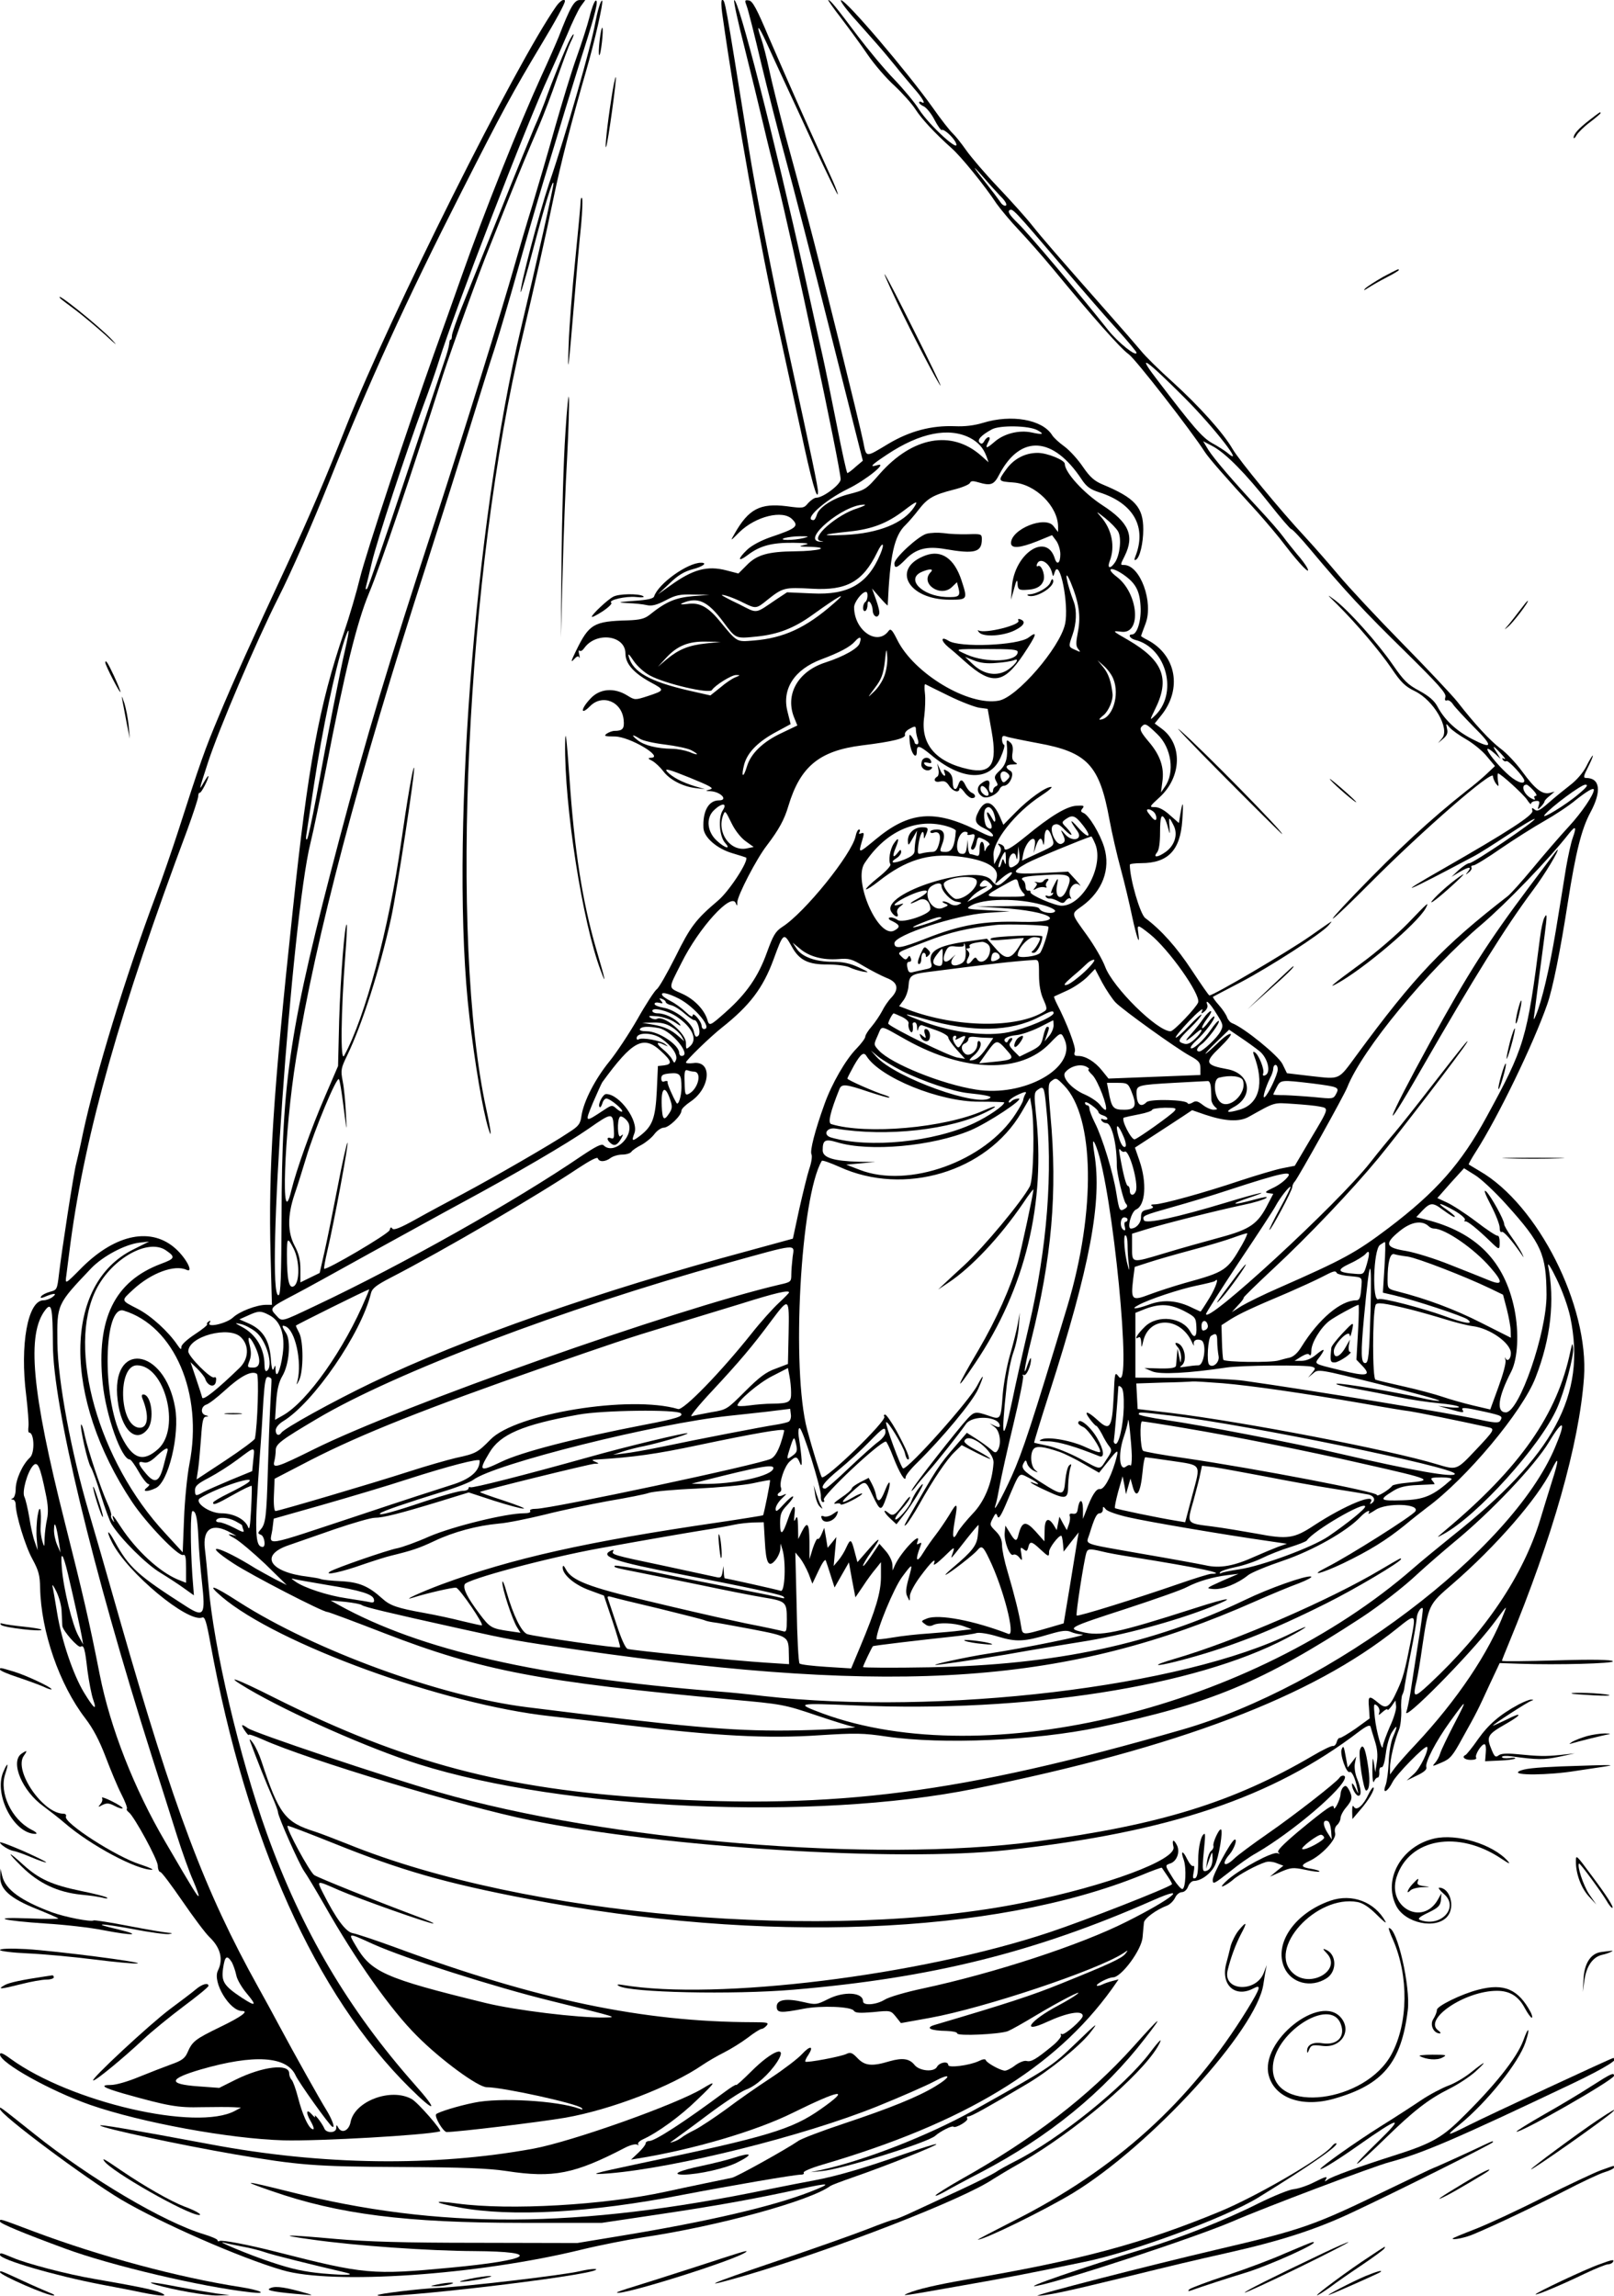
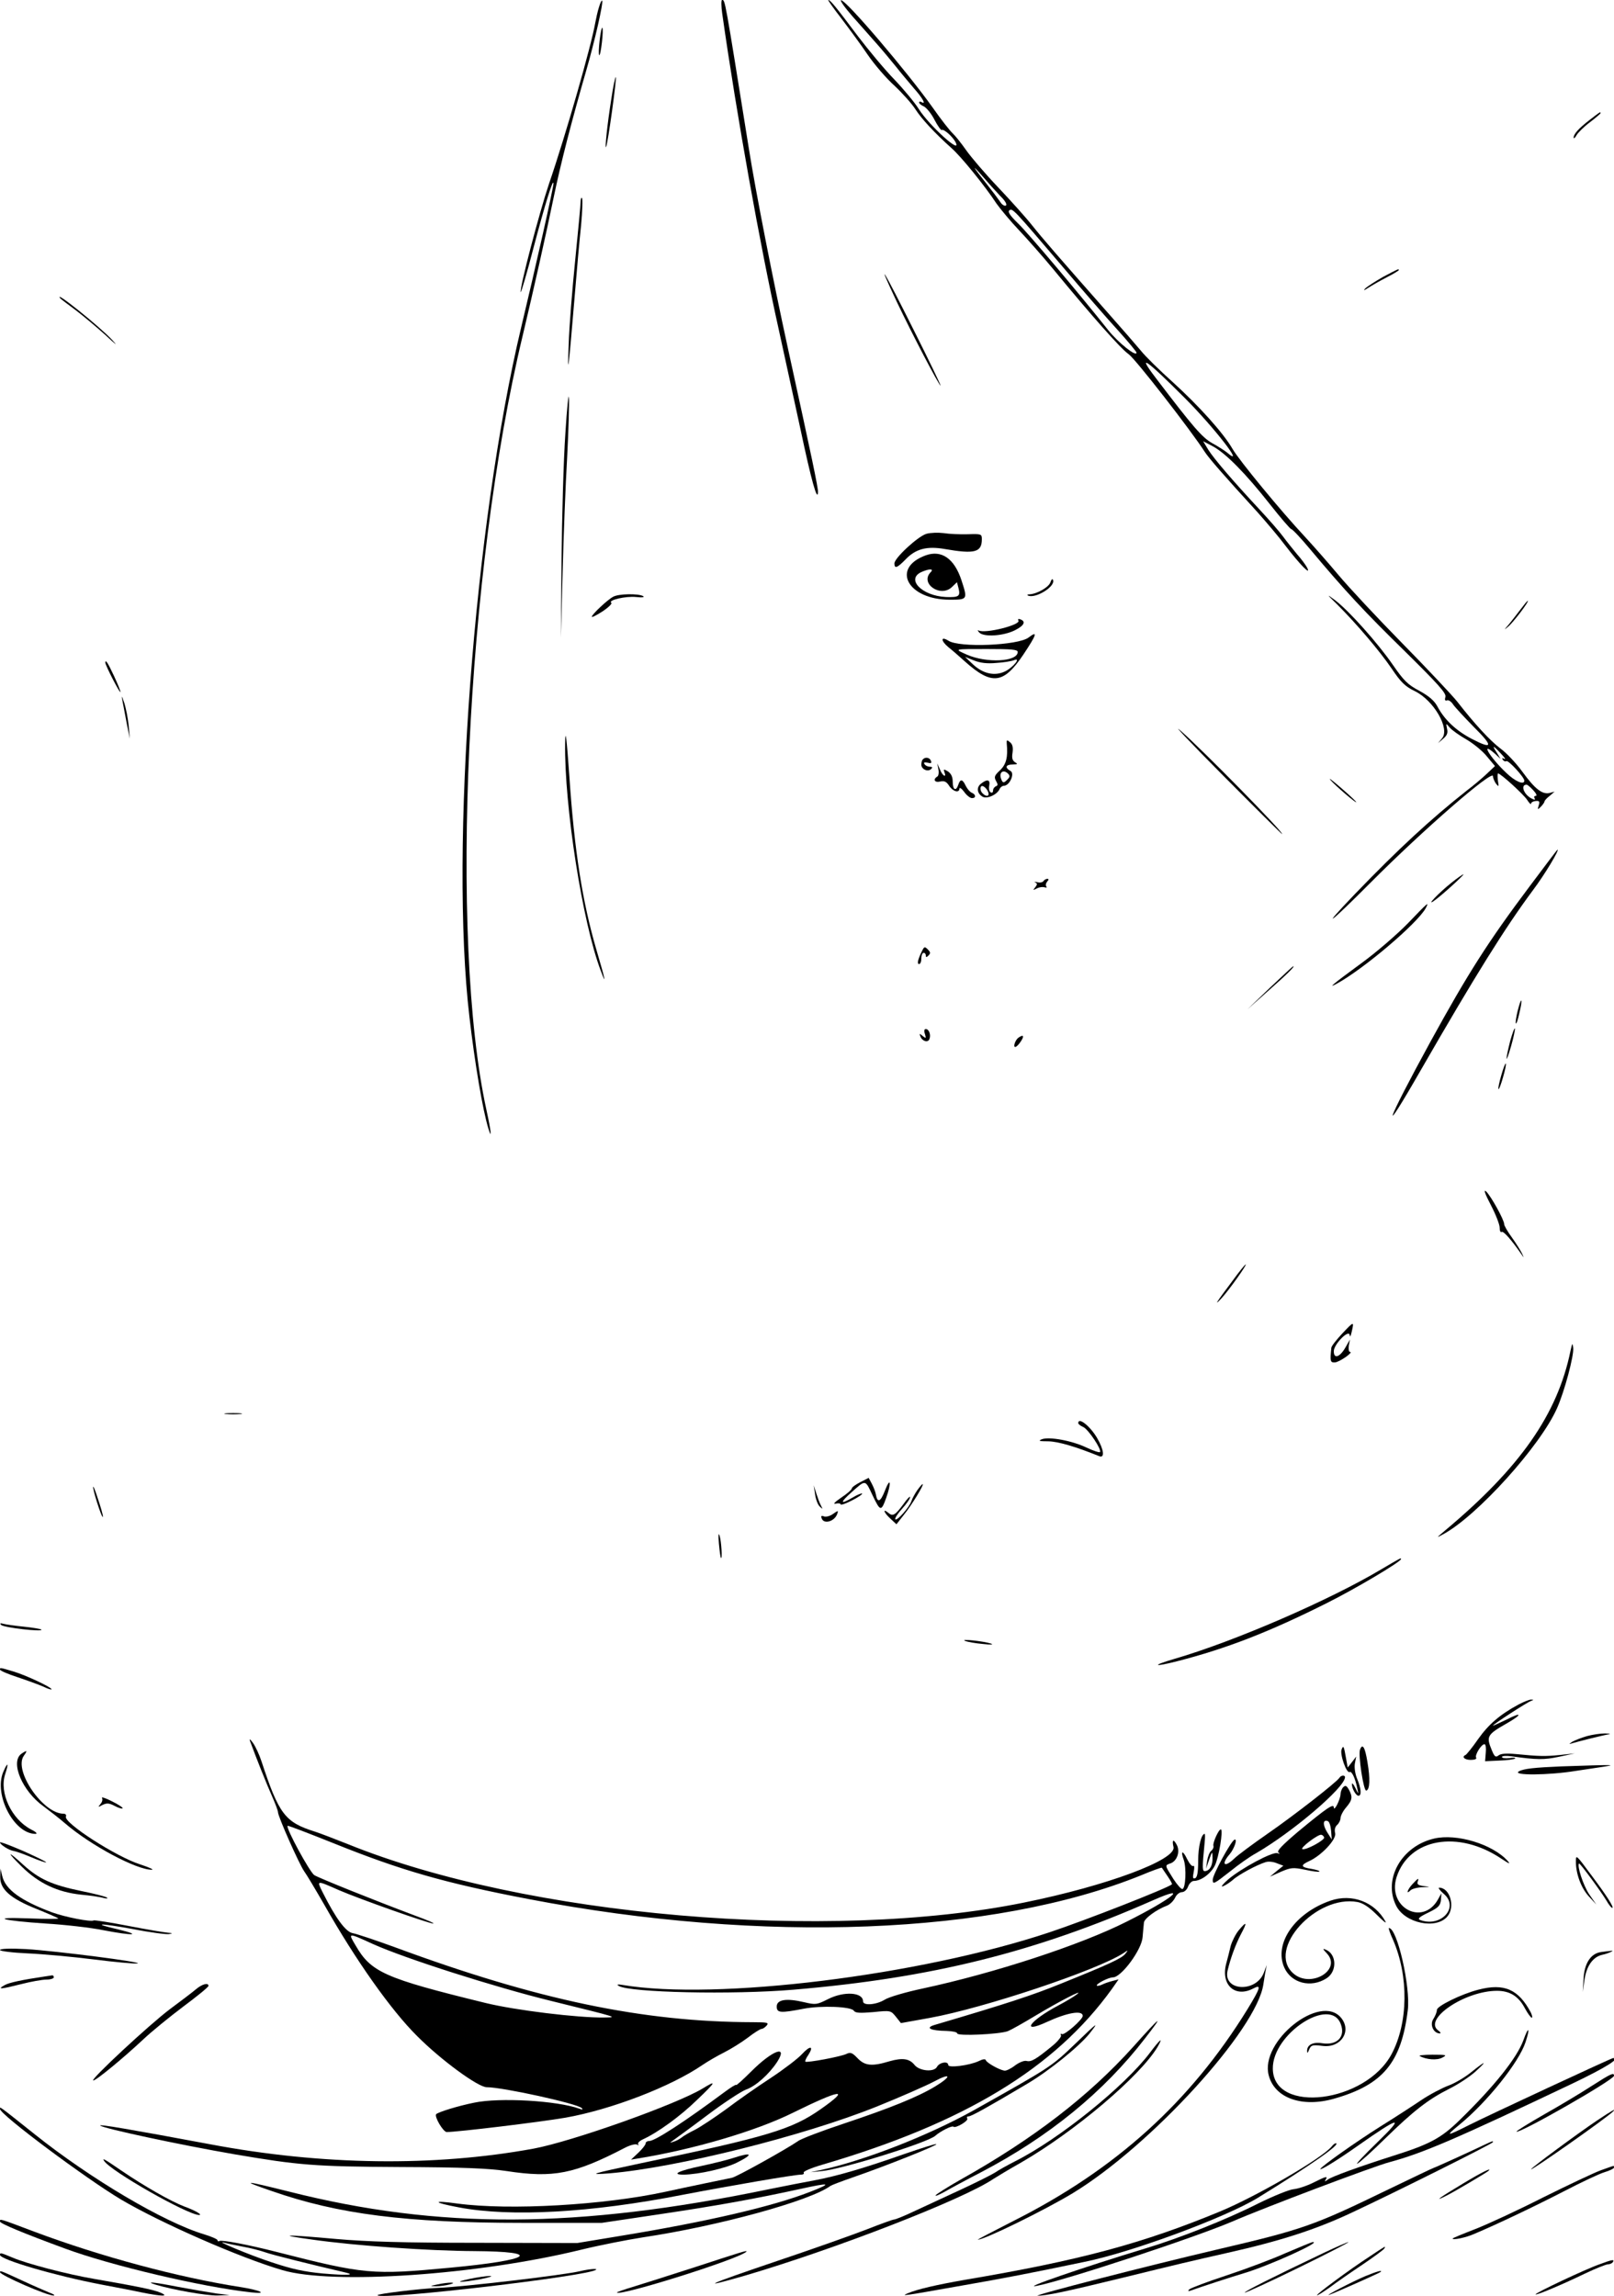
<svg xmlns="http://www.w3.org/2000/svg" version="1.0" width="720pt" height="1024pt" viewBox="0 0 720 1024" preserveAspectRatio="xMidYMid meet">
  <g transform="translate(0,1024) scale(0.1,-0.1)" fill="#000000" stroke="none">
-     <path d="M2482 10213 c-182 -260 -740 -1376 -937 -1873 -90 -229 -166 -407 -265 -620 -151 -324 -244 -530 -304 -675 -61 -145 -83 -206 -182 -515 -26 -80 -70 -208 -99 -285 -136 -363 -268 -795 -325 -1060 -11 -55 -25 -116 -30 -135 -11 -40 -65 -391 -77 -494 -8 -68 -9 -70 -40 -78 -18 -5 -35 -14 -39 -20 -5 -8 -2 -9 12 -4 44 19 61 19 40 2 -11 -9 -30 -16 -42 -16 -70 0 -106 -198 -77 -425 7 -60 12 -122 10 -138 -2 -15 -1 -27 3 -27 23 0 26 -90 4 -111 -34 -31 -64 -99 -64 -141 0 -20 -6 -39 -13 -41 -9 -4 -9 -6 1 -6 6 -1 12 -10 12 -22 0 -45 43 -187 75 -244 27 -50 33 -71 34 -128 4 -195 86 -431 201 -581 36 -47 63 -99 91 -172 22 -58 53 -133 70 -166 17 -33 28 -62 25 -66 -3 -3 1 -10 9 -16 24 -19 128 -209 129 -238 0 -16 6 -28 11 -28 6 0 49 -58 98 -129 48 -70 103 -144 122 -162 49 -47 62 -99 37 -149 -25 -51 52 -180 108 -180 31 0 -2 -25 -97 -71 -113 -55 -125 -64 -147 -115 -11 -25 -26 -36 -72 -52 -33 -12 -97 -37 -144 -56 -48 -20 -102 -36 -125 -36 -53 0 -35 -12 55 -38 199 -56 243 -64 350 -61 58 1 121 1 140 0 l35 -2 -26 -14 c-171 -93 -735 38 -1002 232 -34 25 -47 30 -47 19 0 -37 225 -163 403 -225 228 -79 621 -151 862 -158 160 -4 634 23 698 40 11 3 -99 129 -126 144 -93 52 -255 -9 -273 -102 -7 -38 -38 -53 -54 -27 -9 16 -9 16 -10 0 0 -24 -47 -24 -54 0 -4 9 -16 28 -27 42 -11 14 -18 18 -14 10 4 -8 -3 -4 -14 9 -24 27 -28 9 -6 -29 17 -30 19 -44 5 -35 -17 11 -41 64 -60 137 -10 39 -23 75 -29 81 -6 6 -11 19 -11 29 0 45 -118 31 -238 -28 l-74 -37 -96 7 c-134 10 -130 33 13 75 238 69 385 60 424 -27 15 -32 148 -219 163 -228 15 -9 -1 34 -27 76 -27 43 -144 252 -207 370 -25 47 -68 126 -96 176 -238 428 -375 792 -616 1634 -57 201 -120 419 -140 486 -78 264 -138 585 -140 754 -2 173 -3 171 151 333 52 54 150 106 214 114 l44 5 -70 -35 c-313 -154 -316 -660 -6 -1126 63 -95 207 -245 228 -237 10 4 13 -9 13 -59 l0 -65 -38 15 c-82 35 -184 129 -253 234 -35 54 -42 62 -33 33 5 -14 4 -14 -4 -2 -6 8 -9 17 -6 21 2 4 -5 28 -17 54 -31 69 -85 232 -100 298 -6 31 -14 55 -17 53 -7 -8 28 -167 43 -190 7 -11 28 -68 45 -125 18 -58 39 -116 48 -130 41 -66 155 -179 217 -216 36 -22 85 -54 108 -71 l42 -30 -7 90 c-9 136 -9 286 1 286 15 0 22 -32 26 -120 2 -47 9 -136 16 -198 16 -145 9 -157 -66 -110 -222 142 -258 174 -325 295 -30 55 -38 48 -10 -7 69 -136 338 -359 402 -335 12 5 19 -18 37 -117 161 -879 468 -1565 890 -1982 115 -114 129 -105 22 15 -298 337 -505 688 -661 1122 -122 340 -237 828 -260 1106 -5 58 -12 131 -16 162 -11 91 33 119 116 72 l25 -14 -25 6 c-16 4 -11 -2 17 -17 23 -13 84 -65 137 -115 l95 -93 -52 26 c-28 15 -68 37 -87 48 -163 102 -250 121 -98 22 81 -53 397 -216 418 -216 6 0 121 -43 255 -95 432 -167 693 -217 1550 -296 223 -20 234 -22 376 -70 80 -27 155 -50 165 -51 51 -4 -150 -16 -296 -17 -253 -2 -455 16 -1158 104 -387 48 -948 253 -1287 470 -116 75 -147 84 -76 23 248 -211 989 -481 1466 -533 77 -9 230 -26 340 -40 396 -48 628 -61 861 -45 160 10 194 10 300 -6 248 -36 661 -18 944 41 500 105 729 200 1172 489 81 53 192 139 251 195 40 37 113 100 162 141 164 134 363 344 425 448 65 108 78 96 27 -24 -194 -461 -997 -1068 -1667 -1260 -984 -283 -1541 -355 -2358 -305 -660 40 -1109 159 -1683 446 -180 91 -239 111 -124 43 188 -111 543 -268 762 -337 650 -205 1764 -254 2478 -110 911 184 1508 411 1888 716 83 67 84 66 63 -44 -30 -152 -37 -177 -63 -233 -35 -77 -49 -86 -85 -55 -41 34 -46 32 -41 -22 l3 -48 -62 -45 c-35 -24 -67 -43 -71 -42 -5 1 -11 -7 -14 -18 -3 -11 -10 -19 -17 -18 -6 2 -47 -18 -91 -44 -353 -207 -683 -309 -1235 -382 -724 -96 -1909 2 -2663 220 -243 70 -827 266 -852 286 -14 10 -25 16 -25 11 1 -9 30 -50 30 -41 0 4 28 -6 62 -21 200 -90 896 -300 1193 -360 604 -122 1638 -187 2130 -133 719 79 1182 234 1567 528 33 25 49 32 52 22 2 -7 10 -35 19 -63 11 -34 14 -64 9 -95 l-7 -45 -6 40 c-5 32 -6 27 -7 -30 0 -38 3 -62 7 -52 4 10 11 18 16 18 6 0 9 11 8 24 -1 14 3 24 10 22 7 -1 14 22 19 61 4 35 16 78 27 95 25 39 27 30 5 -21 -9 -20 -18 -71 -19 -112 -2 -41 -8 -88 -14 -103 -16 -42 9 -30 31 14 15 32 145 165 154 157 10 -11 -31 -97 -59 -121 l-32 -29 47 23 c30 14 44 27 41 36 -8 20 43 117 105 203 78 108 80 107 19 -10 -30 -58 -58 -116 -62 -130 -4 -14 -14 -33 -23 -43 -15 -17 -13 -17 28 1 39 16 50 29 93 108 67 120 69 125 121 238 l46 98 87 -3 c172 -6 424 1 418 11 -5 7 -85 9 -251 4 -134 -4 -244 -5 -244 -2 0 3 14 38 31 79 194 469 314 890 335 1184 23 319 -205 772 -466 922 -25 15 -47 28 -48 29 -2 1 13 28 33 59 99 155 256 480 317 655 25 71 59 242 92 455 35 223 61 327 100 400 52 96 44 155 -19 155 -13 0 -11 9 10 50 14 28 23 50 20 50 -2 0 -16 -22 -29 -49 -15 -29 -44 -62 -73 -84 -26 -20 -69 -55 -95 -78 -39 -34 -50 -40 -62 -30 -12 10 -14 9 -10 -6 4 -19 -108 -92 -398 -258 -235 -134 -166 -106 137 56 22 11 91 55 153 96 62 41 115 73 118 70 7 -7 -273 -197 -291 -197 -8 0 -29 -14 -47 -30 l-33 -31 35 21 c43 25 57 26 39 3 -13 -16 -12 -17 3 -4 10 7 15 17 12 22 -3 5 1 9 9 9 7 0 63 34 123 76 60 41 147 96 193 122 46 26 110 68 142 95 51 40 79 56 79 44 0 -21 -53 -100 -111 -163 -40 -43 -112 -127 -161 -186 -48 -58 -99 -115 -112 -125 -290 -225 -414 -355 -677 -713 -80 -109 -70 -104 -198 -90 l-110 13 -20 41 c-19 38 -170 161 -224 182 -9 3 -19 15 -23 26 -3 10 -19 35 -36 54 -17 19 -29 36 -27 38 2 1 58 31 124 65 129 68 359 216 391 253 22 26 31 31 -82 -48 -102 -71 -430 -264 -449 -264 -3 0 -38 51 -79 113 -67 102 -136 179 -207 232 -23 17 -69 175 -69 238 0 4 23 7 50 7 120 0 175 57 184 190 6 86 3 96 -9 27 l-6 -38 -40 35 c-25 23 -49 36 -67 36 -26 0 -26 1 21 44 99 91 103 237 9 306 l-31 23 29 36 c95 118 67 270 -62 337 -16 8 -28 16 -28 17 0 1 9 26 20 55 37 96 -24 262 -96 262 -17 0 -17 0 3 40 45 91 19 150 -100 227 -83 54 -167 146 -167 184 0 17 -79 49 -121 49 -56 0 -106 -26 -140 -73 -39 -53 -38 -54 31 -59 99 -7 199 -106 200 -197 l0 -24 -21 27 c-37 47 -188 -14 -189 -76 0 -26 39 -23 117 8 l66 27 18 -24 c10 -13 19 -41 19 -61 0 -41 -15 -51 -25 -18 -37 117 -180 21 -191 -128 l-4 -57 14 50 c10 38 14 43 15 23 1 -29 7 -32 51 -28 37 3 59 18 66 44 6 27 -12 70 -26 61 -6 -3 -7 1 -4 9 12 32 56 6 67 -39 5 -19 5 -19 12 3 22 68 65 -147 46 -232 -24 -106 -214 -326 -295 -341 -135 -26 -380 121 -454 272 -22 44 -29 51 -38 39 -50 -69 -153 1 -154 105 0 23 35 69 53 69 11 0 8 -38 -3 -45 -5 -3 -10 -15 -10 -26 0 -11 5 -17 10 -14 6 3 10 16 10 28 0 31 22 6 23 -27 2 -26 22 -36 29 -14 3 7 -4 35 -14 63 l-18 50 35 -40 c19 -22 35 -38 35 -35 10 224 29 311 80 359 14 14 41 45 59 69 39 50 65 65 155 88 37 9 70 23 73 30 3 9 13 10 36 3 58 -17 71 -12 96 37 94 177 239 168 366 -24 21 -32 38 -45 79 -58 154 -49 213 -156 160 -288 -5 -13 -4 -17 4 -12 17 10 32 74 32 135 0 99 -37 140 -181 200 -36 15 -56 32 -87 77 -22 33 -59 74 -83 92 -25 18 -50 41 -56 52 -44 69 -181 93 -308 54 -39 -12 -82 -17 -125 -15 -104 4 -201 -21 -298 -79 -103 -62 -97 -62 -111 9 -16 80 -190 783 -247 996 -25 94 -70 260 -100 370 -29 110 -62 243 -73 295 -11 52 -27 115 -36 139 -24 70 -11 58 25 -21 18 -40 52 -113 75 -163 23 -49 86 -186 140 -303 54 -116 100 -211 102 -209 2 2 -8 28 -21 58 -14 30 -68 151 -122 269 -53 118 -127 287 -165 375 -53 126 -72 161 -88 163 -19 3 -20 1 -10 -25 6 -15 35 -129 64 -253 30 -124 79 -317 110 -430 31 -113 121 -461 200 -775 l144 -570 -32 -27 c-17 -16 -34 -28 -37 -28 -3 0 -25 100 -49 223 -24 122 -52 258 -62 302 -10 44 -46 204 -79 355 -135 609 -298 1246 -315 1229 -3 -4 17 -98 46 -210 28 -112 66 -267 84 -344 18 -77 45 -185 59 -240 70 -277 286 -1291 286 -1343 0 -23 -78 -82 -109 -82 -8 0 -24 -11 -36 -24 -19 -23 -22 -24 -95 -14 -119 15 -171 -12 -234 -124 -19 -33 -19 -33 23 9 72 70 193 100 235 57 31 -31 19 -41 -97 -80 -43 -15 -84 -37 -104 -56 -44 -42 -42 -57 2 -24 55 42 108 56 204 55 64 -1 77 -3 51 -9 -31 -7 -28 -8 25 -9 92 -3 38 -19 -68 -20 -121 -1 -172 -16 -216 -62 l-37 -37 -54 14 c-85 22 -149 5 -250 -68 l-55 -39 52 49 c38 37 66 53 103 63 46 12 68 29 37 29 -60 0 -190 -93 -209 -150 -3 -10 -29 -16 -89 -20 -75 -6 -78 -7 -29 -10 30 -1 69 -5 85 -9 22 -5 44 0 84 21 45 24 64 28 125 26 l71 -1 -75 -6 c-77 -7 -120 -25 -193 -84 -22 -17 -43 -22 -95 -24 -154 -4 -174 -16 -233 -137 -21 -43 -24 -54 -10 -38 14 15 21 18 25 10 3 -7 3 -2 0 12 -4 14 -3 22 1 18 5 -5 14 1 21 11 53 75 184 58 184 -24 0 -45 36 -86 110 -127 67 -36 67 -37 -11 -63 -56 -18 -57 -18 -91 3 -58 36 -123 31 -164 -14 -44 -46 -46 -78 -2 -34 55 56 142 21 150 -61 4 -39 -4 -49 -41 -49 -9 0 -25 -6 -34 -12 -15 -11 -9 -13 35 -13 67 0 224 -94 161 -95 -14 -1 -13 -4 7 -14 14 -8 35 -28 48 -45 28 -38 86 -69 144 -76 l43 -5 -45 13 c-58 18 -100 40 -124 65 -14 17 7 11 99 -26 93 -38 112 -48 93 -53 -23 -7 -23 -7 2 -8 46 -3 80 -41 37 -41 -46 0 -73 -48 -69 -124 3 -42 61 -92 130 -112 31 -9 58 -18 60 -19 14 -13 -75 -150 -125 -192 -99 -84 -123 -115 -190 -251 -37 -73 -74 -139 -84 -145 -9 -7 -48 -66 -85 -132 -38 -66 -95 -152 -126 -190 -64 -79 -114 -177 -124 -241 -5 -37 -12 -47 -58 -76 -75 -51 -345 -206 -471 -273 -60 -32 -154 -82 -209 -113 -70 -39 -100 -51 -106 -42 -5 8 -9 6 -12 -7 -5 -17 -284 -181 -292 -172 -2 2 5 40 15 83 28 117 97 488 89 479 -4 -4 -24 -93 -44 -198 -20 -104 -46 -233 -58 -286 l-22 -97 -43 -21 -43 -21 0 58 c0 42 -7 70 -25 104 -33 62 -33 136 -1 231 14 40 36 112 51 161 37 125 138 368 147 352 4 -6 11 -50 17 -96 6 -47 13 -98 15 -115 2 -16 2 9 -1 58 -2 48 -8 112 -14 143 -10 51 -8 59 20 117 66 137 144 378 195 609 26 117 110 667 103 674 -5 5 -31 -147 -58 -336 -54 -381 -160 -778 -254 -949 -17 -31 -14 195 5 443 6 76 9 140 7 142 -9 9 -28 -234 -34 -426 l-5 -205 -58 -135 c-63 -145 -129 -332 -150 -418 -49 -208 -33 256 21 588 87 540 277 1258 581 2200 66 206 153 481 193 610 40 129 90 291 113 360 22 69 67 222 100 340 33 118 85 298 116 400 31 102 75 246 97 320 23 74 60 196 84 270 52 163 66 222 52 217 -5 -1 -18 -34 -27 -72 -10 -39 -36 -120 -58 -181 -22 -61 -65 -203 -97 -315 -31 -112 -77 -267 -100 -344 -24 -77 -60 -199 -80 -270 -56 -198 -227 -747 -348 -1120 -220 -673 -312 -980 -433 -1437 -222 -842 -257 -1068 -258 -1687 -1 -266 -4 -345 -13 -348 -62 -21 59 1683 142 2017 13 52 44 203 70 335 82 426 137 649 191 779 52 124 187 523 331 976 37 114 162 460 205 564 22 56 62 155 88 221 55 137 83 204 135 325 20 47 57 143 81 214 25 70 51 141 59 157 20 39 18 51 -2 14 -17 -31 -81 -189 -113 -280 -10 -27 -30 -77 -45 -110 -14 -33 -85 -206 -156 -385 -72 -179 -149 -370 -171 -425 -22 -55 -41 -110 -42 -122 0 -11 -3 -20 -6 -18 -3 2 -5 -7 -6 -18 -1 -12 -11 -49 -23 -82 -11 -33 -91 -271 -177 -530 -86 -258 -161 -474 -166 -480 -7 -7 -8 -3 -5 10 3 11 15 59 26 107 23 98 153 493 229 698 28 74 59 164 70 200 68 219 393 1062 492 1275 23 50 59 132 81 183 21 51 48 107 59 123 l21 29 -24 0 c-25 0 -42 -28 -95 -165 -11 -27 -45 -105 -76 -172 -99 -217 -254 -603 -356 -893 -40 -113 -95 -268 -123 -345 -116 -325 -306 -898 -331 -1002 -15 -62 -47 -172 -72 -245 -111 -327 -160 -592 -228 -1238 -88 -822 -109 -1154 -99 -1538 l6 -222 -26 0 c-42 0 -120 -30 -148 -57 -30 -27 -119 -47 -104 -23 6 9 4 11 -4 6 -7 -5 -10 -10 -7 -13 3 -3 -22 -23 -54 -44 -35 -23 -60 -46 -61 -56 0 -15 -3 -13 -17 7 -41 61 -118 131 -178 162 -76 39 -75 35 -20 86 80 74 185 113 238 88 33 -15 0 50 -47 93 -108 99 -267 68 -418 -81 -78 -79 -77 -78 -71 -36 2 18 11 85 19 148 66 489 220 1036 521 1840 25 69 47 135 48 147 0 11 4 19 7 17 6 -3 39 61 39 74 -1 4 -10 -9 -21 -28 -23 -40 -23 -39 19 90 48 147 214 537 314 735 57 112 151 327 226 515 177 444 343 807 591 1295 181 357 227 442 359 662 61 101 102 177 102 188 0 14 -21 2 -38 -22z m2146 -1892 c33 -18 24 -21 -26 -10 -56 12 -125 -5 -168 -44 -35 -30 -41 -29 -24 4 14 24 -5 26 -19 2 -7 -13 -13 -15 -21 -7 -12 12 7 33 55 59 35 19 165 17 203 -4z m-301 -34 c36 -19 59 -44 73 -81 l10 -28 -35 31 c-131 114 -304 83 -450 -82 -62 -71 -63 -72 -145 -93 -67 -18 -128 -59 -136 -90 -4 -13 -10 -24 -15 -24 -48 0 50 89 153 139 82 40 183 122 131 106 -38 -11 -26 1 45 48 146 97 275 122 369 74z m-249 -309 c-47 -72 -160 -117 -308 -124 -116 -5 -108 2 18 15 104 11 170 37 246 95 55 42 64 45 44 14z m-252 -5 c-93 -28 -214 -135 -166 -146 18 -4 18 -4 -2 -3 -87 5 104 166 197 165 11 0 -2 -7 -29 -16z m1162 -104 c16 -29 8 -103 -13 -136 -21 -32 -37 -30 -25 3 26 66 10 143 -39 199 -24 27 -22 26 19 -6 25 -20 51 -47 58 -60z m-1403 -29 c-43 -11 -119 -11 -85 0 14 4 45 8 70 8 40 0 42 -1 15 -8z m342 -72 c-56 -133 -143 -183 -303 -175 l-113 5 -47 -31 c-99 -67 -82 -65 -167 -22 -43 20 -77 39 -77 40 0 7 57 -13 97 -34 55 -27 57 -27 106 13 69 55 76 57 199 50 155 -9 227 31 291 162 24 51 36 44 14 -8z m1083 -90 c55 -38 74 -71 78 -142 4 -63 -15 -126 -38 -126 -20 0 -9 -18 13 -24 143 -35 195 -244 85 -342 -19 -18 -19 -16 4 31 69 137 37 219 -119 310 -73 42 -73 42 -30 37 91 -11 75 172 -21 245 -51 39 -27 48 28 11z m-234 -35 c37 -89 46 -151 33 -219 -10 -52 -10 -66 1 -79 12 -15 11 -15 -13 -4 -32 14 -31 14 -12 69 17 48 19 107 6 143 -34 89 -47 164 -15 90z m-1056 -94 c-125 -110 -224 -155 -357 -166 -79 -6 -72 -11 -156 91 -50 60 -88 80 -141 72 -28 -3 -35 -2 -21 4 67 29 112 9 180 -82 59 -79 54 -77 154 -67 93 10 163 37 245 96 121 87 162 109 96 52z m-2180 -205 c-21 -88 -79 -384 -130 -664 -18 -96 -36 -179 -40 -183 -4 -5 -6 2 -4 15 2 13 17 113 34 223 40 262 93 512 136 648 24 72 25 53 4 -39z m2295 27 c-7 -23 -70 -59 -153 -86 -124 -40 -182 -145 -138 -249 l13 -32 -69 -33 c-84 -39 -139 -92 -156 -150 -17 -56 -27 -47 -12 10 15 54 63 102 146 146 l61 33 -14 56 c-26 101 31 188 151 233 80 30 128 55 150 80 22 25 31 21 21 -8z m-685 -1 c-78 -8 -123 -27 -176 -71 l-39 -33 35 38 c50 55 101 76 180 74 l65 -1 -65 -7z m795 -145 c-8 -23 -29 -55 -47 -71 -30 -29 -30 -29 5 18 29 38 37 60 44 115 7 64 8 65 11 24 2 -25 -4 -63 -13 -86z m-1046 2 c68 -37 266 -83 277 -65 13 21 88 68 108 67 19 0 19 -1 -3 -10 -14 -5 -45 -26 -68 -46 l-44 -35 -97 22 c-173 40 -248 82 -267 150 -5 18 1 13 21 -17 16 -24 47 -52 73 -66z m2067 -14 c31 -73 -4 -181 -60 -183 -5 0 3 9 17 20 22 18 43 66 40 95 -6 54 -18 90 -40 117 l-27 33 28 -25 c16 -14 35 -39 42 -57z m-733 -77 c55 -27 116 -50 136 -53 l37 -5 18 -102 c26 -145 -2 -189 -104 -167 -147 32 -215 113 -197 235 4 34 6 80 3 104 -3 24 -2 42 2 40 4 -2 51 -26 105 -52z m930 -171 c63 -60 79 -172 33 -235 l-17 -25 6 46 c10 65 -9 120 -60 180 -34 40 -42 55 -34 66 17 19 21 17 72 -32z m-1077 18 c0 -10 4 -28 8 -40 5 -14 3 -23 -3 -23 -6 0 -11 4 -11 8 0 5 -6 16 -13 26 -11 15 -12 11 -8 -30 6 -47 31 -76 31 -35 0 29 12 26 62 -15 138 -117 264 -122 312 -12 13 29 20 55 15 56 -5 2 -9 13 -9 24 0 15 4 18 18 13 9 -4 74 -17 143 -30 220 -40 274 -98 318 -340 11 -60 34 -160 51 -222 17 -62 39 -156 50 -209 20 -94 37 -143 28 -76 -6 40 -5 40 51 -4 85 -68 227 -269 216 -305 -8 -23 -109 -129 -123 -129 -60 0 -258 196 -292 288 -12 32 -48 94 -81 140 -74 103 -72 94 -21 131 90 66 127 164 98 261 -18 60 -69 145 -93 154 -12 5 -13 9 -4 20 10 12 5 14 -26 12 -44 -2 -117 -46 -226 -136 -70 -57 -97 -71 -97 -51 0 5 -7 12 -16 15 -14 5 -15 4 -5 -8 10 -12 8 -21 -6 -48 l-18 -33 -3 39 c-5 62 98 192 211 266 34 22 55 40 46 40 -25 0 -100 -54 -158 -113 l-55 -56 -16 37 c-32 71 -66 79 -95 22 -21 -40 -15 -56 30 -77 19 -9 35 -23 35 -30 0 -9 -22 -2 -67 21 -194 97 -307 87 -458 -39 -75 -62 -76 -63 -61 -11 12 39 12 44 -2 39 -10 -4 -13 -2 -8 5 4 7 3 12 -2 12 -5 0 -12 -13 -15 -29 -16 -80 -228 -343 -328 -406 -30 -20 -40 -37 -68 -114 -38 -106 -90 -182 -182 -264 -72 -64 -75 -66 -84 -34 -14 44 -58 90 -111 114 -65 30 -65 17 -4 138 78 157 222 315 242 267 6 -15 7 -14 7 3 1 31 86 195 132 254 54 71 78 115 96 176 53 176 138 246 327 270 139 17 199 32 193 48 -2 7 5 17 17 24 28 16 32 16 32 -4z m-1232 -38 c13 -9 63 -20 112 -26 49 -6 101 -17 117 -25 38 -20 34 -26 -8 -8 -19 7 -54 14 -77 14 -67 1 -124 15 -153 38 -32 25 -26 29 9 7z m4188 -247 c-56 -48 -173 -119 -151 -92 29 35 162 134 181 134 15 0 7 -11 -30 -42z m-3818 -73 c-21 -32 -15 -117 11 -145 27 -30 0 -24 -35 8 -45 39 -52 101 -17 136 36 36 64 36 41 1z m1206 -4 c5 -11 10 -28 10 -38 -1 -13 -5 -11 -16 10 -21 38 -30 27 -10 -11 17 -32 11 -49 -11 -31 -13 12 -18 70 -6 82 11 12 22 8 33 -12z m720 -6 c6 -8 10 -20 8 -28 -2 -9 -11 -5 -26 15 -17 20 -20 28 -9 28 8 0 20 -7 27 -15z m-1886 -48 c15 -31 41 -64 62 -79 l36 -26 -29 -6 c-75 -17 -137 70 -107 148 9 22 9 22 38 -37z m1566 -7 c45 -57 27 -65 -22 -10 -37 42 -38 33 -2 -17 27 -38 -22 -51 -54 -15 -19 22 -22 23 -13 5 15 -29 14 -40 -4 -47 -26 -9 -59 71 -35 84 15 8 25 4 49 -21 35 -35 43 -28 9 9 -23 23 -23 24 -4 38 30 21 42 17 76 -26z m366 28 c4 -6 11 -25 15 -42 8 -30 8 -30 6 7 -4 45 -2 46 18 6 21 -39 6 -90 -35 -119 -35 -25 -58 -27 -39 -3 9 10 14 42 14 90 0 70 6 86 21 61z m-981 -31 c28 -7 50 -18 49 -23 -5 -68 -17 -94 -45 -94 -26 0 -28 2 -19 26 20 50 13 74 -20 74 -16 0 -30 -4 -30 -10 0 -5 6 -7 13 -5 26 10 37 -9 26 -48 -8 -28 -15 -37 -32 -37 -12 0 -32 -3 -44 -6 -20 -6 -21 -3 -16 38 6 46 22 76 24 43 0 -19 1 -19 9 0 13 31 12 35 -17 35 -35 0 -63 -27 -63 -59 1 -25 2 -25 21 9 l20 35 -5 -34 c-4 -18 -6 -43 -6 -55 0 -16 -12 -26 -46 -40 -48 -20 -70 -16 -35 6 12 7 21 20 21 28 -1 12 -3 12 -14 -2 -22 -29 -27 -20 -11 19 18 43 14 53 -8 20 -17 -26 -25 -76 -15 -92 4 -6 -20 -32 -54 -59 -33 -26 -57 -50 -55 -53 3 -2 29 14 58 37 118 93 219 125 352 110 123 -14 185 -48 173 -96 l-7 -27 31 27 c43 36 63 32 22 -4 -39 -36 -45 -37 -69 -7 -62 80 -499 -57 -447 -140 15 -24 36 -29 27 -7 -4 11 1 22 13 31 18 14 18 15 -5 8 -44 -13 -12 15 46 41 81 36 109 24 36 -15 -21 -11 -34 -20 -30 -21 4 0 21 7 36 15 27 13 51 -6 51 -40 0 -23 -122 -64 -145 -49 -13 9 -30 14 -37 11 -8 -3 -2 -10 15 -17 32 -16 34 -26 6 -41 -71 -37 -185 223 -132 301 92 139 225 201 358 167z m2801 -54 c-8 -22 -21 -82 -30 -134 -8 -52 -29 -179 -46 -283 -29 -172 -62 -313 -89 -376 -10 -23 -11 -22 -6 10 2 19 12 89 20 155 9 66 20 152 25 190 12 93 12 105 0 83 -6 -9 -15 -50 -20 -90 -58 -455 -69 -489 -238 -799 -114 -210 -225 -335 -437 -496 -147 -111 -200 -140 -491 -268 -67 -29 -141 -66 -165 -80 l-44 -28 28 31 c16 16 27 32 25 34 -1 2 58 60 132 129 155 144 351 350 469 493 86 104 382 490 395 516 12 22 -16 -12 -159 -196 -71 -92 -146 -186 -165 -208 -20 -23 -68 -81 -107 -131 -145 -185 -733 -726 -733 -676 0 5 67 110 148 233 82 122 155 234 162 248 19 36 62 91 67 86 2 -2 -19 -45 -47 -96 -28 -51 -49 -94 -47 -96 5 -5 102 176 102 192 0 6 5 18 12 25 18 23 218 381 233 419 66 168 360 524 600 727 110 94 301 292 390 406 29 36 34 30 16 -20z m-2325 7 c15 -42 17 -40 -61 -76 l-71 -33 6 32 c13 60 61 93 51 35 l-5 -33 11 33 c13 37 25 41 31 10 2 -13 5 -4 6 20 1 49 17 55 32 12z m-375 11 c-4 -5 3 -7 15 -4 22 6 22 -1 2 -54 -3 -7 0 -13 6 -13 6 0 14 13 17 30 6 29 6 29 37 14 16 -9 25 -19 20 -23 -6 -3 -13 -13 -16 -21 -4 -10 -6 -8 -6 7 -2 39 -21 36 -21 -2 0 -30 -3 -36 -16 -31 -9 3 -20 6 -25 6 -5 0 -10 15 -11 33 l-1 32 -4 -33 c-4 -27 -8 -33 -26 -30 -33 5 -15 98 18 98 9 0 14 -4 11 -9z m570 -46 c40 -98 -56 -275 -150 -275 -31 0 -141 48 -139 60 2 5 -3 9 -10 7 -6 -1 -12 7 -12 18 0 11 -4 23 -10 27 -19 14 4 20 97 25 115 7 125 0 96 -67 -23 -53 -55 -35 -42 25 7 35 3 32 -19 -13 -8 -18 -11 -29 -5 -26 7 5 8 2 4 -5 -5 -7 -15 -10 -23 -7 -8 3 -11 1 -8 -4 4 -6 12 -9 18 -8 7 1 23 -4 36 -11 21 -12 26 -11 36 3 7 8 16 12 20 8 5 -4 5 -1 1 6 -17 29 14 75 38 55 11 -10 5 0 -14 21 l-35 38 -118 -6 c-133 -7 -145 0 -66 44 32 18 250 108 287 119 2 1 10 -15 18 -34z m-352 -92 c-26 -19 -34 -16 -34 11 0 35 27 55 33 24 3 -17 5 -14 7 12 l3 35 4 -35 c3 -25 0 -38 -13 -47z m-47 25 c1 -25 -1 -28 -6 -14 -7 19 -8 18 -14 -4 -3 -13 -9 -21 -12 -18 -6 6 21 68 29 68 2 0 3 -15 3 -32z m-137 -88 c30 -19 -36 -90 -84 -90 -17 0 -56 46 -56 66 0 25 108 44 140 24z m63 -48 c-10 -7 -36 -23 -58 -34 l-40 -21 20 23 c11 12 33 28 50 36 22 10 24 13 8 10 -25 -5 -29 4 -11 22 9 9 16 8 31 -5 18 -17 18 -18 0 -31z m131 24 c3 -14 13 -32 22 -40 14 -15 7 -16 -78 -16 -102 0 -102 1 -6 54 55 31 55 31 62 2z m-344 -7 c0 -24 42 -68 68 -71 24 -4 25 -5 8 -13 -11 -5 -26 -4 -37 3 -10 7 -24 12 -31 11 -7 0 -4 -4 7 -9 18 -7 18 -9 -10 -20 -51 -20 -95 72 -47 99 23 14 42 14 42 0z m449 -85 c35 -9 60 -22 58 -28 -6 -15 -60 -8 -70 10 -6 11 -36 14 -145 12 l-137 -1 110 -7 c229 -14 308 -67 92 -62 -168 5 -271 -13 -426 -74 -111 -44 -141 -49 -141 -21 0 36 273 125 409 135 l106 7 -100 5 c-93 5 -98 6 -75 20 57 33 210 35 319 4z m-449 -58 c0 -6 -123 -47 -127 -42 -4 4 96 43 115 45 6 0 12 -1 12 -3z m476 -39 c6 -6 -20 -92 -35 -116 -11 -17 -101 -28 -101 -12 0 30 46 81 73 81 15 0 27 -3 27 -6 0 -11 -23 -49 -34 -56 -7 -5 -5 -8 6 -8 14 0 38 45 38 73 0 9 -219 1 -229 -9 -10 -9 7 -10 74 -4 39 4 71 6 72 6 1 -1 -10 -21 -25 -44 -35 -54 -57 -54 -103 0 l-36 41 -86 -12 c-138 -19 -180 -45 -162 -101 4 -13 -2 -19 -24 -23 -16 -3 -40 -9 -54 -12 -20 -6 -25 -2 -29 19 -4 17 -1 26 8 26 8 0 11 6 7 16 -5 13 -7 13 -14 2 -7 -10 -12 -10 -26 4 -21 22 -30 16 112 70 106 41 179 58 305 72 49 6 229 0 236 -7z m-1144 -89 c33 -61 74 -81 161 -80 40 0 83 -6 97 -13 14 -7 41 -15 60 -19 30 -5 28 -3 -19 19 -39 18 -70 25 -117 25 -76 0 -136 22 -160 58 l-18 27 33 -27 c41 -35 102 -51 170 -46 49 4 60 1 115 -32 34 -20 79 -43 101 -52 50 -19 57 -49 22 -87 -14 -14 -33 -42 -42 -61 -10 -19 -31 -50 -46 -68 -16 -18 -29 -39 -29 -46 0 -7 -17 -30 -38 -52 -49 -49 -112 -159 -144 -249 -42 -116 -66 -209 -58 -224 4 -8 0 -37 -10 -65 -9 -28 -29 -110 -45 -181 l-28 -130 -201 -55 c-658 -177 -1270 -391 -1676 -587 -171 -82 -394 -205 -405 -224 -11 -16 -25 -10 -25 11 0 12 13 28 32 40 136 82 350 393 393 572 5 21 24 36 88 69 238 123 657 368 836 488 55 36 86 52 88 44 6 -17 33 -16 57 2 11 8 34 15 52 15 18 0 37 6 41 13 4 6 24 20 44 30 20 11 46 32 58 48 12 16 31 29 42 29 23 0 79 54 79 76 0 8 18 25 40 40 90 60 99 185 12 172 -18 -2 -32 -1 -32 3 0 9 107 113 160 155 125 99 184 177 231 305 44 120 45 121 81 57z m878 7 c8 -10 9 -23 3 -42 -11 -31 -41 -43 -54 -22 -6 11 -11 10 -23 -6 -18 -24 -32 -14 -17 13 7 13 7 22 -1 30 -9 9 -9 12 1 12 7 0 10 4 6 9 -5 9 17 16 56 20 9 0 22 -6 29 -14z m-102 -28 c1 -39 -6 -52 -35 -61 -30 -9 -39 11 -17 38 11 12 7 9 -9 -6 -32 -33 -49 -16 -28 29 10 21 17 25 46 21 19 -2 35 0 35 4 0 24 7 3 8 -25z m-103 -27 c0 -34 -3 -40 -19 -38 -28 4 -30 21 -6 51 27 34 26 34 25 -13z m255 0 c0 -9 -31 -22 -37 -16 -3 2 -2 14 2 26 6 20 35 12 35 -10z m175 -78 c0 -46 7 -83 20 -111 16 -36 17 -44 4 -52 -120 -77 -393 -73 -606 7 l-42 16 20 27 c11 15 21 44 22 65 3 44 13 51 82 60 296 38 374 47 475 54 24 2 25 0 25 -66z m204 14 c-31 -29 -67 -56 -80 -59 -18 -4 -12 5 26 38 28 23 57 50 65 58 8 8 22 16 30 16 8 0 -10 -24 -41 -53z m137 -137 c33 -34 271 -205 333 -239 39 -21 46 -30 46 -55 l0 -30 -205 -8 -205 -8 -29 36 c-31 39 -73 65 -106 65 -17 0 -20 4 -15 20 6 18 -36 127 -81 214 -8 16 -13 30 -12 31 2 1 28 13 59 27 31 14 71 42 90 61 l34 35 32 -61 c18 -33 45 -73 59 -88z m-1948 17 c72 -37 154 -136 112 -136 -5 0 -10 6 -10 14 0 19 -39 65 -40 47 0 -10 -11 -4 -32 16 -18 17 -47 38 -65 47 -17 9 -35 20 -38 26 -11 18 24 11 73 -14z m-58 -16 c0 -4 11 -11 25 -14 13 -3 40 -20 59 -37 19 -16 38 -30 42 -29 16 3 33 -58 19 -70 -10 -9 -15 -4 -20 20 -9 39 -82 96 -135 105 -22 4 -40 11 -40 17 0 6 9 8 21 5 17 -4 18 -3 8 9 -10 12 -9 13 5 8 9 -3 16 -10 16 -14z m2457 -52 c30 -47 31 -53 18 -78 -15 -29 -80 -90 -95 -90 -17 0 -11 18 11 33 25 18 83 96 76 103 -3 3 -19 -15 -36 -40 -32 -47 -80 -90 -89 -81 -3 3 7 18 24 33 39 35 88 101 81 108 -2 3 -15 -9 -27 -26 -12 -17 -25 -29 -27 -26 -3 3 6 21 21 41 15 19 23 35 17 35 -5 0 -20 -15 -32 -32 -12 -18 -38 -51 -58 -73 -34 -37 -21 -33 27 9 33 29 27 4 -7 -28 -21 -20 -35 -26 -50 -21 -30 9 -27 15 29 70 28 27 50 54 50 59 0 5 -25 -17 -55 -49 -30 -32 -57 -56 -60 -53 -3 3 24 36 60 74 36 38 63 60 59 49 -7 -18 -6 -19 10 -6 9 8 15 20 12 28 -12 31 12 9 41 -39z m-2405 -15 c67 -46 90 -99 57 -129 -18 -16 -19 -16 -19 14 0 44 -100 126 -130 107 -6 -3 -18 -1 -27 5 -14 9 -8 10 29 7 26 -3 60 -14 80 -28 23 -16 29 -18 19 -5 -20 24 -65 46 -96 46 -14 0 -25 5 -25 11 0 18 71 1 112 -28z m1678 18 c0 -17 -123 -69 -200 -85 -98 -20 -243 -3 -373 44 -109 40 -109 46 1 14 209 -60 380 -57 508 10 54 28 64 30 64 17z m-676 -17 c20 -10 32 -22 29 -30 -2 -7 0 -21 6 -31 10 -18 17 -1 12 30 0 4 4 7 9 7 6 0 11 -10 11 -22 1 -19 2 -19 6 -5 3 10 10 16 16 14 7 -2 36 -13 65 -23 28 -10 52 -24 52 -31 0 -7 17 -32 38 -55 l37 -41 -35 6 c-40 8 -283 127 -307 150 -4 4 18 47 24 47 1 0 18 -7 37 -16z m676 -38 c0 -13 -9 -34 -20 -47 l-20 -24 10 28 c12 34 12 37 1 37 -4 0 -12 -19 -17 -42 -8 -38 -15 -46 -57 -67 l-49 -24 -26 26 c-21 22 -23 28 -12 41 7 10 8 16 2 16 -6 0 -12 -6 -15 -12 -2 -7 -8 -10 -12 -5 -14 13 9 26 50 30 22 2 67 18 100 34 33 17 61 31 63 32 1 0 2 -10 2 -23z m-1704 -7 c19 -11 39 -31 45 -42 l12 -22 -24 21 c-35 31 -65 45 -118 54 l-46 8 49 1 c33 1 59 -5 82 -20z m-56 -5 c58 -12 148 -124 100 -124 -5 0 -10 6 -10 13 0 36 -91 97 -145 97 -22 0 -34 4 -30 10 7 12 38 13 85 4z m1106 -54 c258 -143 507 -149 637 -14 50 52 51 52 67 15 52 -125 -183 -256 -397 -221 -152 24 -377 115 -432 174 -24 26 -24 26 -6 66 22 48 4 51 131 -20z m1573 -49 c38 -31 53 -99 23 -108 -7 -3 -10 1 -7 9 7 17 -20 84 -37 94 -8 5 -9 2 -5 -11 49 -127 25 -220 -64 -245 -54 -16 -67 -11 -27 11 92 48 76 151 -27 170 -99 18 -103 30 -34 96 33 32 55 59 49 61 -7 3 -33 -16 -59 -42 -26 -25 -50 -46 -53 -46 -3 0 19 24 49 53 l56 54 50 -34 c27 -18 66 -46 86 -62z m-2669 57 c46 -32 74 -72 66 -95 -7 -17 -8 -17 -19 4 -7 12 -25 31 -40 43 -32 26 -30 37 5 20 21 -10 21 -10 5 3 -18 15 -103 31 -118 21 -5 -3 -9 -1 -9 5 0 27 69 27 110 -1z m1314 1 c-5 -8 -1 -8 14 0 32 17 35 13 16 -18 -16 -27 -19 -28 -30 -13 -16 21 -18 42 -3 42 5 0 7 -5 3 -11z m139 2 l28 -1 -30 -44 c-28 -41 -48 -56 -73 -56 -6 0 1 9 14 20 27 21 42 56 27 66 -5 3 -9 -3 -9 -14 0 -30 -36 -58 -55 -42 -19 16 -19 39 0 46 8 4 15 12 15 19 0 9 10 12 28 10 15 -2 40 -4 55 -4z m93 -61 c29 -32 23 -38 -60 -46 l-68 -7 37 52 c41 56 43 56 91 1z m-1548 2 c49 -45 52 -59 15 -64 l-28 -3 -5 -110 c-6 -122 -19 -157 -72 -199 -38 -29 -42 -28 -28 9 21 54 -66 175 -126 175 -15 0 -39 -48 -29 -58 3 -4 8 4 12 16 3 12 11 22 18 22 17 0 78 -51 70 -58 -2 -3 -14 3 -25 13 -19 17 -21 17 -57 -7 -85 -56 -85 -57 -48 33 19 44 38 86 42 92 135 185 183 211 261 139z m1076 -89 c94 -47 228 -92 296 -99 69 -7 104 -14 98 -20 -47 -47 -423 88 -508 182 l-25 28 34 -28 c19 -15 66 -43 105 -63z m-159 67 c59 -96 326 -205 503 -204 61 0 112 -2 112 -3 0 -14 -71 -63 -135 -93 -179 -84 -467 -113 -637 -64 -39 11 -21 47 20 40 226 -38 515 -6 674 75 56 28 46 32 -15 5 -173 -77 -522 -108 -679 -60 -16 5 -4 55 37 157 10 23 27 22 130 -13 49 -16 90 -28 92 -26 3 2 -6 7 -19 11 -46 14 -168 68 -168 74 0 3 14 30 30 59 30 52 43 61 55 42z m985 -50 c8 -5 11 -10 6 -10 -5 0 3 -12 18 -26 24 -25 69 -142 59 -154 -3 -3 -15 7 -26 22 -12 15 -43 35 -68 46 -59 25 -105 78 -87 99 24 29 71 40 98 23z m850 -10 c0 -23 -44 -115 -59 -124 -11 -7 5 45 25 86 8 14 14 33 14 42 0 9 5 16 10 16 6 0 10 -9 10 -20z m-2605 -10 c38 0 21 -76 -22 -99 -16 -8 -18 -3 -19 51 -2 48 1 58 13 54 8 -3 21 -6 28 -6z m-55 -70 c0 -40 -14 -83 -22 -70 -16 26 -42 86 -40 93 2 5 -4 7 -13 4 -10 -5 -15 0 -15 13 0 15 8 19 38 22 45 4 52 -4 52 -62z m2505 30 c19 -61 -69 -137 -106 -91 -25 31 -26 98 -1 104 50 13 101 7 107 -13z m-798 -22 c136 -140 142 -560 15 -983 -158 -523 -200 -651 -249 -760 -47 -103 -88 -175 -71 -125 3 8 11 47 18 85 7 39 34 161 61 273 27 112 46 208 43 214 -4 6 -2 8 3 5 11 -7 34 43 32 72 0 9 -6 -2 -14 -24 -23 -71 -16 -17 14 103 93 371 119 664 87 1007 -11 125 -11 141 3 152 22 17 23 17 58 -19z m655 -13 c1 -19 2 -43 2 -52 1 -10 8 -23 16 -30 13 -11 12 -12 -6 -13 -12 0 -34 10 -49 22 -22 17 -31 19 -45 10 -10 -6 -20 -8 -22 -3 -6 16 -167 20 -183 5 -27 -27 -45 -10 -45 42 0 33 8 35 167 44 76 4 144 8 151 8 7 1 13 -12 14 -33z m455 22 c115 -15 119 -17 103 -47 -12 -22 -15 -22 -94 -14 -44 4 -105 8 -134 9 -28 0 -52 1 -52 3 0 2 7 16 15 32 18 34 18 34 162 17z m-811 -32 c27 -66 21 -85 -31 -85 -50 0 -56 8 -70 84 l-7 36 46 0 c44 0 48 -2 62 -35z m-380 -62 c32 -303 6 -634 -76 -988 -27 -115 -61 -266 -75 -335 -42 -199 -51 -173 -24 71 5 47 18 113 29 145 12 32 23 86 25 119 l4 60 -9 -52 c-5 -28 -21 -91 -35 -139 -14 -48 -28 -127 -32 -175 -8 -111 -9 -113 -62 -94 -58 20 -65 19 -94 -12 -47 -51 -238 -295 -248 -317 -6 -11 0 -7 13 9 12 17 39 48 58 70 42 47 136 166 169 213 29 42 151 35 151 -9 0 -6 -10 -5 -22 1 l-23 11 23 -17 c23 -18 31 -75 12 -104 -8 -12 -12 -11 -32 7 -13 11 -42 32 -64 46 l-41 26 -49 -57 c-78 -90 -85 -101 -217 -332 -14 -25 -15 -31 -4 -20 8 8 35 49 58 90 61 109 123 201 158 234 l31 30 72 -37 c40 -20 64 -30 53 -21 -11 9 -42 27 -68 40 -27 14 -47 30 -45 36 16 46 134 -43 130 -98 -6 -89 -41 -173 -94 -227 -27 -29 -57 -65 -65 -80 -22 -43 -27 -26 -14 49 15 83 11 87 -24 27 -16 -26 -43 -66 -60 -88 -17 -22 -42 -57 -54 -77 -33 -55 -41 -41 -14 28 5 13 3 15 -7 9 -10 -6 -12 -4 -7 9 20 51 -72 -44 -100 -104 l-11 -25 -1 27 c-1 15 -14 42 -30 60 l-28 32 -37 -55 c-20 -29 -36 -49 -36 -43 0 6 16 33 35 60 50 70 43 75 -12 11 l-48 -55 -12 45 c-15 59 -19 61 -37 22 -8 -19 -24 -45 -36 -59 l-21 -25 6 65 6 64 -19 -24 -20 -24 -7 44 -8 45 -12 -28 c-6 -15 -14 -25 -17 -21 -4 3 -13 -16 -22 -42 l-15 -49 0 78 c-1 84 -9 94 -34 45 l-16 -33 -1 55 c-1 43 -4 51 -11 35 -7 -15 -8 -11 -5 18 7 54 -7 45 -29 -19 -24 -71 -35 -77 -35 -18 0 40 5 53 32 81 17 18 29 35 26 38 -3 3 -22 -13 -42 -35 -29 -32 -36 -36 -36 -20 0 10 12 31 28 46 23 22 24 24 5 15 -22 -11 -34 1 -13 14 5 3 7 12 4 19 -9 23 15 94 38 116 28 26 34 25 47 -7 12 -29 9 25 -6 120 -3 21 -1 37 4 37 13 0 96 -267 95 -302 -1 -16 3 -28 9 -28 6 0 8 4 4 10 -10 16 249 260 277 260 3 0 18 -30 32 -67 28 -73 56 -118 56 -92 0 8 23 37 51 64 113 111 246 271 272 328 29 65 28 77 -3 18 -34 -67 -305 -371 -331 -371 -9 0 -82 200 -76 206 8 8 77 -108 84 -138 3 -16 9 -28 14 -28 12 0 -6 43 -52 128 -22 39 -45 72 -50 72 -6 0 -8 -4 -4 -9 11 -19 -265 -286 -279 -270 -5 6 -43 128 -65 211 -72 269 -30 1039 65 1200 3 4 38 -9 79 -27 289 -132 656 -22 811 242 l39 67 7 -40 c14 -82 9 -323 -8 -356 -34 -65 -205 -271 -294 -353 -25 -23 -61 -56 -80 -74 l-35 -33 45 30 c103 68 231 204 334 355 25 38 46 65 46 61 0 -18 -53 -264 -69 -323 -32 -112 -96 -256 -175 -391 -105 -178 -110 -201 -15 -59 223 332 315 711 270 1114 -8 79 -8 92 7 103 27 20 30 15 38 -65z m-1676 21 c10 -29 9 -39 -4 -59 -24 -37 -31 -31 -34 31 -4 83 15 98 38 28z m1583 24 c-4 -7 -8 -19 -9 -26 -1 -7 -16 -34 -33 -60 -136 -212 -478 -335 -696 -250 l-60 23 65 6 65 6 -73 1 c-113 3 -162 18 -162 51 0 46 10 52 64 36 144 -44 425 -18 595 53 80 34 243 142 215 142 -11 0 -25 -5 -32 -12 -7 -7 -12 -8 -12 -2 0 6 15 18 33 27 39 19 51 21 40 5z m327 -78 c0 -5 9 -12 20 -15 11 -3 20 -10 20 -15 0 -5 -7 -6 -17 -3 -11 4 -14 3 -9 -5 4 -7 14 -12 22 -12 23 0 47 -94 46 -190 0 -33 29 -154 40 -168 9 -10 8 -16 -3 -23 -24 -15 -26 -11 -39 69 -14 90 -62 247 -96 314 -13 26 -24 54 -24 63 0 8 -4 15 -10 15 -5 0 -10 5 -10 11 0 6 14 1 30 -11 17 -12 30 -25 30 -30z m988 24 c41 -8 42 -5 -43 -147 l-69 -117 -56 -11 c-30 -6 -114 -31 -187 -55 -160 -54 -349 -106 -382 -106 -16 0 -20 -3 -11 -8 8 -5 3 -10 -19 -15 -26 -5 -31 -11 -31 -35 0 -26 -22 -50 -45 -50 -19 0 2 76 23 85 42 18 49 120 15 218 l-20 58 86 56 c47 31 105 68 127 83 l42 28 58 -20 c89 -30 152 -33 194 -10 122 68 109 64 200 58 47 -3 100 -8 118 -12z m-649 -20 c-14 -17 -160 -121 -177 -126 -15 -4 -64 92 -48 97 6 2 37 9 69 15 31 6 57 15 57 20 0 4 25 8 56 9 49 0 54 -2 43 -15z m-2501 -74 c3 -44 1 -52 -12 -47 -20 8 -21 -7 -1 -23 17 -14 30 -7 47 23 10 19 9 20 -4 9 -13 -11 -16 70 -3 86 7 9 36 -14 41 -33 16 -64 -71 -136 -113 -94 -9 9 -34 -4 -100 -48 -296 -202 -802 -486 -1181 -665 -165 -78 -152 -75 -182 -43 -28 30 -26 33 85 91 39 20 189 103 335 184 146 80 330 182 410 225 241 130 470 264 565 330 106 74 109 74 113 5z m2275 -42 c9 -21 12 -40 7 -43 -11 -7 -25 20 -35 65 -9 43 6 31 28 -22z m-122 -45 c72 -186 162 -1104 100 -1024 -18 23 -18 23 -23 -89 -7 -140 -17 -155 -71 -105 -47 43 -65 45 -35 5 12 -16 25 -30 28 -30 4 0 15 -17 26 -37 10 -21 25 -46 33 -55 12 -16 11 -23 -13 -58 -32 -49 -21 -49 -119 4 -45 24 -109 50 -142 57 -33 7 -61 13 -62 14 -1 0 29 100 68 221 182 567 236 856 201 1067 -10 63 -7 72 9 30z m126 -20 c20 12 63 -142 50 -176 -9 -23 -27 -21 -27 3 0 11 -4 20 -8 20 -8 0 -21 49 -37 140 -4 23 -3 30 3 21 5 -7 14 -11 19 -8z m1704 -237 c156 -173 177 -221 178 -401 1 -169 -122 -526 -182 -525 -43 1 -35 67 25 183 29 58 35 172 14 277 -44 215 -170 343 -395 400 l-43 11 28 30 c34 35 46 36 87 5 40 -29 57 -39 57 -32 0 3 -17 17 -37 31 -52 35 -29 31 35 -5 29 -17 50 -35 47 -41 -4 -5 -3 -8 2 -7 8 3 52 -32 111 -89 41 -40 42 -40 42 -3 0 17 -4 29 -9 28 -5 -2 -49 27 -97 64 -49 37 -108 75 -131 85 l-41 19 59 67 60 66 48 -30 c27 -16 91 -76 142 -133z m-982 118 c-13 -15 -42 -35 -63 -44 -32 -15 -35 -19 -18 -22 l22 -3 -23 -44 c-45 -90 -79 -114 -212 -150 -66 -18 -178 -49 -250 -71 -150 -45 -145 -46 -145 29 l0 58 68 21 c77 24 308 82 430 108 45 9 90 23 100 30 11 8 -9 5 -53 -7 -96 -26 -115 -23 -30 6 118 39 59 28 -95 -19 -219 -66 -360 -97 -367 -79 -8 20 -6 21 128 59 68 19 178 52 244 74 251 82 300 92 264 54z m-709 -184 c0 -5 -4 -10 -9 -10 -5 0 -7 -10 -3 -22 3 -14 2 -19 -6 -14 -18 11 -15 56 3 56 8 0 15 -4 15 -10z m1345 -31 c5 -5 15 -9 22 -9 49 0 179 -89 252 -174 57 -65 55 -82 -6 -57 -27 11 -104 42 -173 69 -69 28 -157 55 -197 62 -93 15 -99 32 -29 89 52 42 100 50 131 20z m-834 -81 c-66 -115 -74 -121 -256 -171 -49 -14 -120 -37 -157 -51 -79 -30 -84 -25 -73 69 l7 54 62 20 c33 11 120 36 191 55 72 19 155 44 185 55 30 11 58 20 63 20 4 1 -6 -23 -22 -51z m-511 0 c0 -24 2 -61 5 -83 4 -36 4 -37 -4 -10 -14 48 -21 135 -11 135 6 0 10 -19 10 -42z m-3720 -18 c27 -53 28 -150 1 -167 -22 -14 -31 29 -31 143 0 75 3 77 30 24z m4866 -83 l-7 -113 52 -12 c89 -21 305 -92 325 -107 33 -25 -12 -19 -103 15 -100 36 -281 83 -293 75 -30 -18 -24 220 6 242 10 7 20 13 22 13 3 0 2 -51 -2 -113z m-5436 76 c44 -30 41 -37 -21 -60 -208 -78 -290 -245 -261 -533 15 -146 84 -340 121 -340 5 0 23 -25 40 -55 17 -30 37 -55 44 -55 6 0 3 -7 -7 -15 -25 -19 0 -21 38 -3 57 25 109 239 87 360 -47 270 -290 299 -256 31 16 -132 82 -194 134 -127 31 40 17 154 -20 154 -7 0 -8 -7 -4 -17 33 -80 25 -137 -17 -131 -87 13 -94 278 -7 278 124 0 196 -279 96 -372 -68 -62 -115 -47 -165 54 -88 176 -80 590 10 562 226 -69 355 -370 293 -684 -10 -52 -21 -162 -24 -244 l-6 -150 -78 85 c-298 320 -441 827 -307 1089 70 137 231 227 310 173z m2796 -29 c-3 -26 -6 -61 -6 -79 0 -32 -2 -34 -52 -45 -469 -110 -1684 -539 -2077 -734 -167 -83 -187 -89 -177 -53 3 12 6 34 6 48 0 28 23 45 185 141 346 205 1101 492 1822 692 328 91 307 89 299 30z m2561 -34 c-13 -44 -14 -45 -51 -42 -81 6 -86 17 -24 46 31 14 62 34 69 42 19 23 21 6 6 -46z m183 35 c45 -7 252 -87 365 -141 l60 -29 17 -65 c9 -36 17 -79 17 -96 l1 -31 -133 67 c-118 60 -244 107 -374 140 -42 11 -43 12 -43 53 0 76 11 118 29 113 9 -3 36 -8 61 -11z m725 -270 c72 -349 -72 -616 -527 -977 -62 -50 -140 -114 -173 -143 -714 -623 -1906 -916 -2635 -648 -123 46 -119 47 145 36 763 -33 1517 85 1925 300 98 52 116 69 23 23 -482 -240 -1573 -370 -2358 -281 -66 8 -156 17 -200 20 -801 64 -1329 184 -1694 386 l-36 20 65 -6 c36 -4 69 -10 75 -15 11 -8 109 -32 435 -104 235 -52 251 -55 535 -96 1433 -205 2183 -151 3012 216 70 31 159 68 198 82 38 15 62 28 53 30 -24 5 -188 -53 -293 -104 -413 -198 -845 -290 -1407 -301 -164 -3 -298 -2 -298 1 0 6 38 86 44 93 2 3 224 29 356 43 47 5 95 12 107 16 13 3 53 -3 95 -16 82 -25 117 -23 231 11 55 16 75 18 94 10 13 -6 36 -11 51 -12 34 -1 -267 -62 -413 -84 -102 -15 -305 -60 -225 -50 96 12 270 39 395 62 77 13 183 31 235 39 186 29 417 91 582 156 121 48 84 45 -74 -6 -349 -112 -419 -126 -503 -105 -65 16 -58 20 198 103 128 42 251 85 272 97 50 26 116 45 180 53 l50 6 -74 -32 c-73 -33 -73 -33 -37 -36 39 -3 107 24 154 62 15 12 86 41 157 65 132 45 284 131 344 195 24 25 48 36 36 16 -4 -6 10 1 31 15 49 33 199 28 178 -6 -12 -20 -299 -201 -392 -248 -90 -46 -29 -31 70 16 118 57 192 103 275 170 32 27 76 61 98 78 176 129 427 429 485 580 68 174 87 345 56 500 -3 17 14 -10 38 -60 26 -53 51 -123 61 -170z m-891 28 c-6 -199 -9 -233 -24 -233 -19 0 -20 45 -5 207 26 277 35 285 29 26z m-150 168 c3 -4 28 -11 56 -13 61 -6 57 -2 52 -60 -3 -37 -8 -48 -21 -48 -70 0 -168 -83 -245 -207 -17 -28 -36 -45 -54 -49 -15 -3 -36 -9 -47 -12 -33 -11 -244 -8 -248 3 -2 6 -5 42 -6 82 l-2 72 40 26 c44 27 97 52 256 119 55 24 123 55 150 69 56 29 62 31 69 18z m-569 -111 c-20 -33 -38 -60 -39 -60 -2 0 -17 7 -34 15 -69 35 -132 40 -196 16 -58 -21 -87 -23 -47 -2 45 25 184 71 257 86 43 9 81 18 84 21 20 21 5 -27 -25 -76z m-3762 3 c-96 -230 -262 -466 -372 -527 l-34 -19 5 79 c4 57 12 90 28 117 30 51 39 156 16 191 -20 31 -20 37 -3 30 44 -16 75 -159 54 -244 -6 -20 -4 -20 8 5 19 41 19 171 0 209 -8 15 -15 30 -15 33 0 3 310 157 327 162 1 1 -5 -16 -14 -36z m1887 22 c0 -2 -21 -24 -46 -47 -26 -24 -81 -85 -122 -137 -137 -172 -303 -343 -327 -336 -214 63 -724 -20 -837 -136 -57 -58 -65 -63 -154 -82 -38 -9 -133 -36 -210 -61 -164 -53 -582 -176 -595 -176 -6 0 -9 31 -7 72 l3 72 160 83 c226 116 513 230 1040 414 295 103 384 133 550 183 83 25 229 70 325 99 162 51 220 64 220 52z m-2 -182 l-3 -137 -55 -21 c-43 -15 -73 -38 -136 -101 -80 -80 -82 -82 -150 -93 -38 -7 -78 -15 -89 -18 -10 -3 31 48 92 113 121 130 179 198 267 317 76 101 77 100 74 -60z m2775 106 c43 -11 113 -31 155 -44 42 -13 96 -27 120 -30 78 -9 172 -76 172 -121 0 -26 -16 -40 -24 -22 -3 7 -3 3 0 -9 3 -13 -11 -64 -32 -121 l-36 -99 -77 18 c-42 10 -102 27 -134 38 -32 11 -109 32 -172 46 -63 14 -121 28 -129 31 -14 5 -14 288 0 332 4 15 34 11 157 -19z m-1012 -6 c51 -27 54 -30 56 -70 3 -46 -9 -56 -27 -23 -35 65 -146 77 -202 23 -35 -34 -52 -63 -28 -48 6 4 10 -6 11 -22 1 -27 1 -27 9 5 26 111 163 110 216 -2 8 -17 12 -23 10 -14 -5 18 11 28 32 20 26 -9 15 -112 -12 -112 -13 0 -39 -3 -57 -6 -25 -4 -30 -3 -19 4 31 22 12 101 -24 102 -5 0 -2 -8 7 -18 10 -10 16 -32 16 -48 -2 -28 -2 -28 -9 6 l-7 35 -3 -32 c-1 -18 -3 -39 -4 -45 -1 -9 -22 -13 -71 -12 l-70 2 35 -15 c35 -15 165 -8 330 17 62 10 362 13 385 3 14 -5 14 -8 -2 -27 l-18 -21 23 19 c23 20 23 20 299 -49 152 -38 271 -71 264 -73 -6 -2 -42 3 -79 12 -111 26 -359 68 -379 64 -10 -2 27 -12 82 -22 55 -10 143 -27 195 -38 52 -11 132 -23 178 -27 45 -4 85 -11 90 -16 4 -4 -15 -5 -43 -2 l-50 6 50 -14 c60 -17 68 -18 60 -5 -9 14 8 13 98 -7 80 -18 82 -20 69 -41 -7 -10 -26 -9 -98 7 -121 27 -746 130 -1044 172 -41 6 -167 12 -280 13 l-205 1 0 145 0 144 45 18 c65 24 109 22 171 -9z m777 -95 l-7 -123 26 -27 c43 -45 20 -49 -97 -20 -126 31 -118 26 -91 62 26 37 19 38 -21 5 -18 -15 -42 -25 -61 -25 l-32 0 30 19 c21 12 32 15 37 7 4 -6 8 3 8 20 0 34 41 102 80 132 23 18 119 70 130 72 3 0 2 -55 -2 -122z m-5822 -56 c1 -271 176 -1000 440 -1832 36 -113 86 -270 111 -350 25 -80 59 -174 75 -209 15 -35 26 -66 24 -68 -4 -4 -18 17 -149 242 -139 237 -245 508 -292 745 -47 239 -75 359 -156 680 -148 586 -171 840 -86 948 27 34 32 10 33 -156z m965 132 c51 -26 72 -88 60 -175 -10 -73 -30 -116 -32 -68 0 22 -1 22 -8 4 -5 -13 -10 1 -13 48 -7 80 -36 126 -99 154 l-41 18 38 17 c48 22 57 22 95 2z m4187 -46 c2 -9 -4 -18 -13 -21 -11 -5 -15 0 -15 19 0 28 23 29 28 2z m-4248 -28 c49 -38 82 -155 50 -175 -6 -4 -10 7 -10 27 -1 74 -37 135 -100 169 -35 19 -35 19 -5 13 17 -4 46 -19 65 -34z m-65 -25 c38 -37 35 -98 -8 -138 -97 -94 -162 -146 -165 -131 -2 9 -15 48 -28 87 l-24 71 30 -29 c16 -16 32 -36 35 -44 10 -33 42 -43 48 -15 3 17 1 24 -8 20 -16 -6 -115 94 -115 116 0 67 183 116 235 63z m4355 -19 c0 -18 3 -47 6 -64 6 -28 -25 -56 -42 -39 -12 12 -5 120 8 128 23 15 28 10 28 -25z m-4296 -14 c31 -62 30 -102 -3 -102 -28 0 -29 1 -18 30 8 21 8 41 1 69 -12 44 -2 45 20 3z m2395 -213 c1 -43 -8 -49 -82 -50 -29 0 -76 -4 -104 -8 -29 -4 -53 -4 -53 0 0 20 96 102 157 132 l68 35 7 -37 c4 -20 7 -52 7 -72z m-2383 83 c10 -6 3 -231 -9 -289 -1 -6 -60 -50 -131 -97 l-129 -85 7 47 c4 26 9 89 13 140 5 74 9 92 22 93 13 1 13 2 -1 6 -25 6 -22 40 3 48 12 4 48 32 81 62 71 65 120 91 144 75z m65 -25 c1 -4 -2 -53 -5 -110 -3 -56 -8 -187 -11 -292 -6 -210 -10 -242 -32 -267 -14 -16 -14 -18 1 -24 16 -6 23 -54 8 -54 -35 0 -37 64 -13 406 6 76 13 188 16 247 6 87 10 107 22 105 8 -2 14 -6 14 -11z m4244 -17 c128 -11 353 -43 630 -91 94 -17 186 -32 205 -34 28 -4 217 -42 348 -71 33 -7 29 -13 -55 -102 -86 -91 -84 -90 -174 -63 -212 64 -855 188 -1189 229 l-145 17 -3 57 -3 57 118 4 c65 1 125 4 133 5 8 1 69 -3 135 -8z m-442 -108 c-2 -82 -23 -170 -38 -162 -6 3 -8 10 -6 15 2 8 15 157 20 240 1 5 7 3 14 -4 8 -8 11 -39 10 -89z m-1494 -63 c-7 -4 -33 -10 -58 -14 -54 -8 -345 -64 -511 -99 -63 -13 -137 -26 -165 -29 l-50 -6 45 15 c25 8 68 19 95 24 63 13 197 52 192 57 -5 5 -276 -60 -442 -107 -286 -80 -519 -139 -527 -134 -4 3 -8 0 -8 -5 0 -6 -12 -11 -26 -11 -15 0 -88 -20 -163 -45 -145 -49 -219 -69 -205 -55 11 10 117 46 275 95 64 19 127 44 140 54 94 71 816 252 1144 286 33 3 107 12 165 18 l105 13 3 -25 c2 -13 -2 -27 -9 -32z m-482 37 c14 -13 -19 -24 -161 -51 -311 -60 -550 -122 -639 -165 -98 -47 -104 -43 -54 40 48 82 148 125 397 170 107 20 439 24 457 6z m2193 -11 c338 -41 1260 -230 1260 -259 0 -19 -187 14 -514 90 -194 46 -622 128 -775 150 -67 10 -121 21 -121 26 0 11 5 10 150 -7z m-181 -179 c0 -27 -2 -46 -6 -43 -3 4 -12 2 -19 -4 -30 -25 -37 53 -12 128 10 29 19 63 20 75 2 31 15 -94 17 -156z m236 124 c210 -35 544 -101 800 -160 306 -69 314 -73 191 -84 -33 -3 -62 -9 -65 -13 -13 -18 -71 -53 -69 -41 3 13 -526 115 -857 164 -99 14 -183 29 -186 33 -12 11 -16 131 -4 131 5 0 91 -13 190 -30z m-1803 -70 c-13 -37 -27 -59 -43 -67 -50 -25 -976 -222 -1047 -223 -20 0 -31 -4 -27 -10 4 -6 -7 -10 -27 -10 -80 0 -316 -58 -422 -103 -58 -26 -123 -49 -144 -53 -43 -8 -275 -88 -300 -104 -30 -20 56 -1 148 32 47 16 103 34 125 39 94 23 124 33 192 65 86 41 191 69 288 78 39 3 131 22 205 40 74 19 203 46 285 61 83 14 164 30 180 36 17 6 111 15 210 19 99 5 213 15 254 24 41 9 75 15 76 14 3 -3 -27 -151 -31 -157 -2 -1 -92 -16 -201 -32 -583 -85 -919 -160 -1233 -276 -91 -34 -185 -77 -127 -59 59 19 181 47 192 44 16 -4 128 -168 114 -168 -6 0 -45 9 -87 19 -43 11 -117 27 -167 36 -123 22 -155 33 -190 65 -61 55 -103 73 -184 77 -42 2 -83 6 -91 10 -8 3 -33 7 -55 10 -173 20 -220 96 -86 141 31 11 123 43 204 71 82 28 162 51 179 51 37 0 112 19 286 72 l133 41 113 -37 c63 -20 122 -36 132 -35 11 0 -30 16 -90 36 -59 19 -106 36 -105 38 7 6 489 125 512 126 21 0 21 1 2 9 -17 7 -16 9 10 10 160 10 262 24 450 64 248 52 379 75 383 66 1 -3 -6 -30 -16 -60z m468 51 c0 -11 -15 -30 -32 -42 -18 -13 -76 -65 -130 -116 -53 -51 -101 -93 -107 -93 -27 0 -5 30 62 85 39 32 99 87 132 121 66 68 75 73 75 45z m-413 -103 c-28 -21 -29 -19 -16 23 20 64 22 65 30 29 7 -30 5 -38 -14 -52z m1189 16 c23 -8 72 -32 109 -54 l68 -39 40 50 c47 60 50 59 31 -6 -22 -72 -50 -120 -68 -117 -16 3 -37 -31 -61 -97 l-14 -36 0 45 c-1 46 -16 46 -23 0 -2 -18 -8 -24 -22 -22 -12 2 -17 -1 -14 -10 3 -7 1 -24 -4 -38 l-9 -25 -17 30 -16 30 -6 -30 -6 -30 -14 23 c-24 37 -40 27 -40 -25 l-1 -48 -40 45 c-44 48 -60 45 -76 -17 -7 -31 -15 -29 -38 10 l-20 32 -3 -31 c-4 -39 23 -108 38 -99 6 4 18 -1 26 -11 14 -18 15 -17 10 15 -5 29 -4 32 10 21 13 -11 16 -10 21 8 7 29 15 28 53 -8 38 -35 40 -36 40 -11 0 16 41 71 54 71 3 0 6 -16 8 -36 l3 -35 33 43 34 43 -6 -35 c-3 -19 -18 -111 -33 -203 l-28 -168 -65 -19 c-122 -35 -118 -35 -125 7 -8 53 -31 144 -60 242 -14 46 -25 99 -25 118 0 25 -8 43 -28 63 -27 27 -28 29 -14 56 13 26 16 27 22 10 5 -14 16 3 44 70 58 135 49 125 96 102 38 -19 56 -36 25 -24 -40 15 -8 -6 52 -33 88 -41 98 -39 98 24 1 28 5 61 9 75 7 20 6 23 -5 13 -7 -7 -14 -37 -17 -68 -6 -69 -11 -69 -113 -4 -78 50 -87 61 -70 87 6 11 9 9 13 -6 3 -11 16 -25 29 -32 21 -10 22 -10 7 3 -21 17 -24 77 -6 95 13 13 43 10 114 -14z m-3980 -1 c-3 -10 -10 -37 -16 -60 -19 -73 -38 -83 -77 -38 -38 44 -42 60 -12 52 15 -4 32 4 57 28 41 38 56 44 48 18z m384 -34 l-5 -51 -95 -39 c-52 -22 -107 -46 -122 -54 -35 -20 -38 -19 -38 9 0 18 13 29 63 55 34 18 91 54 127 81 80 60 77 60 70 -1z m4095 -5 c139 -21 132 -10 94 -153 l-32 -121 -36 6 c-87 14 -273 53 -277 57 -3 2 4 35 14 73 l20 69 8 -40 7 -40 10 35 10 35 11 -40 c16 -54 34 -24 43 70 3 36 9 65 12 65 3 0 56 -7 116 -16z m-3085 1 c0 -47 -42 -83 -127 -109 -48 -15 -230 -74 -403 -132 -451 -149 -406 -142 -395 -67 l6 49 222 63 c122 35 290 85 372 112 183 59 325 96 325 84z m4782 -97 c-16 -51 -39 -126 -51 -166 -76 -250 -246 -502 -495 -734 -70 -65 -75 -63 -56 17 5 22 16 87 24 145 29 194 28 192 136 285 192 166 380 382 441 507 34 71 35 51 1 -54z m-6718 -51 c11 -51 12 -84 6 -112 -5 -22 -10 -60 -11 -85 -1 -43 -1 -44 -10 -15 -5 17 -9 44 -8 60 5 82 -3 113 -13 55 -5 -30 -7 -77 -4 -105 l4 -50 -12 35 c-8 20 -19 69 -25 110 -7 41 -17 83 -22 93 -12 22 13 111 38 139 21 23 32 -2 57 -125z m3246 115 c0 -35 -178 -74 -320 -71 l-45 1 55 14 c241 61 310 74 310 56z m2190 -37 c96 -19 234 -44 305 -55 72 -11 142 -23 158 -26 28 -6 36 -27 15 -40 -7 -4 -8 -3 -4 4 29 47 -113 -11 -252 -102 -89 -59 -119 -63 -255 -37 -62 11 -151 26 -198 32 -118 15 -115 10 -85 115 13 49 28 104 31 123 l7 33 52 -6 c28 -4 130 -23 226 -41z m-4536 -30 c-11 -8 -49 -29 -86 -47 -37 -18 -67 -36 -67 -40 -2 -14 14 -8 92 36 42 24 78 41 80 38 1 -4 0 -52 -3 -107 -4 -70 -7 -93 -13 -77 -13 35 -65 62 -120 62 -53 0 -122 49 -95 67 75 48 269 111 212 68z m5371 16 c-82 -73 -121 -90 -218 -93 -104 -3 -108 1 -40 43 26 16 55 23 107 25 39 2 73 3 75 4 2 0 -2 7 -9 15 -11 13 -5 15 41 15 30 0 49 -4 44 -9z m-385 -121 c0 -11 -78 -74 -164 -133 -72 -49 -300 -133 -398 -147 -39 -6 -75 -13 -81 -17 -5 -3 -7 -2 -4 4 4 6 35 16 69 23 35 7 88 25 118 40 30 15 86 37 125 49 38 12 72 25 75 30 30 44 260 178 260 151z m-1055 -48 c86 -20 435 -79 618 -105 l88 -13 -38 -13 c-21 -8 -67 -27 -103 -43 -94 -43 -158 -55 -222 -40 -29 6 -159 30 -288 52 -271 48 -245 38 -230 87 22 72 32 93 46 93 8 0 14 8 14 17 0 15 1 15 13 1 6 -9 53 -25 102 -36z m-3985 -17 c17 -9 30 -17 30 -19 0 -3 3 -12 6 -21 5 -12 -4 -10 -41 10 -27 14 -57 25 -67 25 -11 0 -16 5 -13 10 9 15 52 12 85 -5z m-787 -95 l7 -45 -15 34 c-8 18 -15 50 -14 70 1 44 11 16 22 -59z m3149 5 c5 -99 17 -120 47 -84 11 13 21 35 22 49 l1 25 8 -25 c17 -54 12 -192 -7 -186 -18 6 -243 56 -250 56 -1 0 -4 12 -4 28 l-2 27 -4 -28 c-4 -22 -8 -26 -26 -22 -12 3 -118 25 -236 51 -229 48 -235 50 -225 66 4 6 -2 6 -15 -1 -44 -24 28 -48 304 -101 314 -61 461 -92 470 -102 7 -7 4 -9 -10 -5 -11 3 -103 22 -205 42 -102 20 -263 52 -358 72 -95 19 -176 32 -179 29 -7 -7 0 -9 107 -30 47 -9 171 -35 275 -56 105 -22 230 -47 279 -55 103 -17 106 -20 106 -98 0 -51 -2 -58 -17 -53 -10 3 -84 19 -166 35 -81 17 -184 40 -230 51 -45 10 -140 33 -212 50 -255 60 -334 90 -360 139 -10 19 -14 21 -15 9 0 -32 53 -77 119 -101 l65 -24 38 -113 c21 -63 36 -115 34 -118 -6 -6 -385 49 -414 59 -26 10 -62 83 -92 187 -10 37 -19 57 -19 44 -1 -29 45 -168 66 -201 l15 -24 -48 7 c-82 12 -88 15 -136 79 -53 71 -73 110 -65 130 8 22 370 119 602 161 227 41 379 67 465 81 52 8 113 19 135 24 22 5 61 9 86 10 l46 1 5 -85z m950 27 c-4 -45 -24 -71 -112 -145 -25 -21 -38 -35 -30 -31 23 11 124 90 139 108 20 24 26 21 54 -38 62 -127 119 -346 86 -334 -156 60 -310 89 -363 69 -28 -11 -28 -12 -10 -25 12 -10 24 -11 36 -5 24 13 96 10 138 -5 l35 -13 -50 -6 c-27 -4 -90 -9 -140 -13 -49 -3 -122 -11 -162 -18 -40 -7 -73 -10 -73 -7 0 40 78 229 115 278 47 63 48 63 28 -9 -12 -44 -14 -63 -5 -80 11 -23 11 -23 11 4 1 15 21 52 47 87 49 66 72 87 60 55 -4 -10 16 4 44 31 48 47 50 48 41 20 -12 -34 -17 -39 63 63 27 34 50 61 51 60 1 -2 0 -22 -3 -46z m553 -72 c22 -6 83 -17 135 -25 306 -49 427 -75 354 -75 -10 0 -77 -21 -149 -46 -179 -62 -447 -146 -452 -140 -5 5 32 243 43 279 6 19 14 20 69 7z m-4612 -100 c30 -128 56 -246 62 -280 l6 -35 -21 38 c-27 48 -67 211 -74 302 -7 81 4 71 27 -25z m3304 1 l17 -45 28 59 c16 34 29 53 32 44 3 -8 13 -38 22 -67 l17 -53 32 56 32 56 14 -78 15 -78 34 50 c18 28 44 63 57 78 l23 29 0 -64 c0 -71 -23 -147 -92 -312 l-41 -98 -111 7 c-61 4 -115 10 -119 15 -5 4 -11 117 -13 251 l-6 244 21 -25 c11 -14 28 -45 38 -69z m-2146 -51 c148 -24 203 -41 207 -64 3 -13 -2 -16 -20 -12 -13 3 -59 10 -103 17 -83 12 -190 47 -228 75 -20 14 -20 15 -2 10 11 -3 77 -14 146 -26z m-1186 -120 c1 -25 3 -53 3 -62 2 -22 71 -100 82 -93 14 9 19 -8 30 -105 7 -51 18 -110 26 -132 18 -52 3 -40 -41 32 -48 79 -100 232 -120 355 -9 55 -18 109 -21 120 -2 11 6 0 18 -25 12 -25 23 -65 23 -90z m2665 15 c102 -25 192 -48 200 -51 8 -4 26 -8 40 -10 14 -1 92 -16 174 -31 165 -32 164 -31 165 -112 l1 -44 -107 7 c-129 8 -592 54 -613 61 -10 3 -29 46 -49 107 -19 57 -36 109 -39 117 -4 11 0 13 19 7 13 -4 107 -27 209 -51z m3386 -156 c-13 -85 -29 -183 -34 -219 -6 -36 -14 -74 -18 -85 -21 -54 282 253 386 390 65 87 63 85 51 54 -68 -180 -211 -392 -395 -589 -39 -41 -81 -89 -93 -105 l-22 -30 0 30 c-1 33 20 122 40 170 7 17 11 56 10 87 -2 31 1 63 5 69 4 7 9 24 10 38 2 14 14 82 28 151 14 69 25 136 26 151 0 23 19 54 27 45 2 -2 -7 -73 -21 -157z m-126 -371 c-16 -37 -30 -76 -31 -85 -1 -37 -30 65 -36 127 -6 59 -5 64 10 52 9 -8 13 -21 10 -30 -5 -15 -3 -14 15 2 12 11 22 15 22 10 0 -5 8 3 18 16 l17 25 3 -25 c2 -14 -11 -56 -28 -92z m-5166 -1050 c7 -13 16 -39 20 -58 3 -19 25 -56 47 -82 46 -55 41 -60 -22 -19 -80 53 -92 72 -84 130 8 56 17 63 39 29z" />
    <path d="M4491 6924 c6 -61 -2 -93 -30 -120 -25 -23 -27 -30 -18 -47 9 -15 9 -21 0 -24 -7 -3 -13 -11 -13 -19 0 -9 -5 -12 -11 -8 -6 3 -9 17 -6 30 5 27 -9 30 -36 9 -22 -16 -19 -43 5 -58 19 -13 66 8 77 33 3 8 12 15 19 15 26 0 50 55 30 66 -27 15 -22 29 10 29 22 1 24 2 10 10 -12 8 -15 19 -11 43 3 23 0 37 -11 46 -14 12 -16 11 -15 -5z m6 -135 c9 -9 8 -15 -2 -25 -17 -18 -22 -18 -29 2 -11 29 10 44 31 23z m-87 -91 c0 -13 -17 -9 -30 7 -6 8 -8 20 -4 26 7 12 34 -14 34 -33z" />
    <path d="M4117 6853 c-4 -3 -7 -14 -7 -24 0 -20 29 -34 44 -19 7 7 5 10 -6 10 -9 0 -20 5 -24 12 -5 7 0 9 14 6 15 -4 19 -2 15 8 -5 15 -25 19 -36 7z" />
    <path d="M4186 6809 c3 -15 1 -30 -5 -33 -21 -13 -11 -28 13 -22 18 4 28 0 40 -19 17 -26 46 -34 46 -12 0 6 10 0 21 -15 11 -16 27 -28 35 -28 19 0 18 16 -1 24 -8 3 -20 17 -27 31 -14 30 -24 32 -33 5 -10 -31 -25 -24 -25 13 0 22 -7 36 -21 46 -19 11 -21 11 -16 -3 11 -28 -9 -17 -20 12 l-12 27 5 -26z" />
    <path d="M6824 6287 c-186 -248 -275 -388 -442 -692 -203 -371 -231 -455 -42 -125 239 415 374 632 499 800 52 69 119 181 109 180 -2 0 -57 -74 -124 -163z" />
    <path d="M6770 5730 c-7 -28 -10 -53 -8 -55 3 -3 10 18 16 47 7 28 11 53 8 55 -2 2 -9 -19 -16 -47z" />
    <path d="M6737 5597 c-9 -36 -17 -71 -16 -79 0 -7 9 18 20 56 11 38 18 73 17 78 -2 5 -11 -20 -21 -55z" />
    <path d="M6697 5443 c-9 -31 -15 -59 -12 -61 2 -2 11 21 20 53 9 31 15 58 12 61 -2 2 -11 -21 -20 -53z" />
    <path d="M5499 4528 c-72 -96 -88 -120 -49 -78 33 36 114 150 107 150 -3 0 -29 -32 -58 -72z" />
    <path d="M4655 6310 c-4 -6 -16 -8 -28 -5 -12 2 -16 2 -9 -1 10 -5 10 -9 0 -22 -11 -13 -10 -14 7 -5 11 6 27 8 35 5 8 -2 12 -1 8 3 -4 5 -3 14 3 22 8 9 8 13 1 13 -6 0 -14 -5 -17 -10z" />
    <path d="M4113 5998 c-19 -39 -23 -58 -13 -58 6 0 10 11 10 25 0 14 5 25 10 25 6 0 10 -5 10 -12 0 -9 3 -9 12 0 10 10 9 15 -3 27 -14 14 -16 13 -26 -7z" />
    <path d="M4126 5628 c6 -20 5 -21 -10 -9 -14 12 -16 12 -10 -2 8 -22 34 -29 40 -12 8 19 -2 45 -16 45 -7 0 -9 -8 -4 -22z" />
    <path d="M4544 5612 c-14 -9 -26 -42 -15 -42 5 0 16 11 25 25 16 24 12 32 -10 17z" />
    <path d="M3838 3629 c-21 -11 -38 -23 -38 -28 0 -5 -21 -24 -47 -41 -29 -20 -39 -30 -25 -27 12 3 22 1 22 -3 0 -5 23 3 50 17 28 14 48 28 46 31 -3 2 -21 -5 -41 -17 -58 -34 -60 -25 -5 24 63 56 59 56 93 -16 34 -71 38 -72 60 -11 24 67 20 98 -5 34 -20 -52 -34 -58 -41 -17 -2 11 -10 32 -18 47 l-14 26 -37 -19z" />
    <path d="M4092 3593 c-11 -16 -22 -37 -26 -48 -9 -28 -64 -90 -72 -82 -4 3 10 25 30 47 20 22 36 45 36 52 0 6 -13 -7 -29 -30 -37 -50 -48 -57 -67 -41 -27 23 -23 4 6 -23 l29 -27 33 42 c35 43 92 137 84 137 -3 0 -13 -12 -24 -27z" />
    <path d="M3636 3575 c3 -22 12 -47 21 -55 14 -13 14 -13 5 5 -6 11 -15 36 -21 55 l-11 35 6 -40z" />
    <path d="M3713 3485 c-12 -8 -29 -12 -37 -9 -12 5 -15 2 -10 -10 10 -25 55 -13 68 19 7 19 6 19 -21 0z" />
    <path d="M4810 3892 c0 -4 10 -12 22 -17 23 -10 84 -102 75 -112 -3 -3 -30 6 -60 20 -64 31 -168 50 -200 37 -17 -7 -11 -9 30 -9 45 -1 122 -24 226 -66 26 -11 22 28 -9 81 -31 53 -84 95 -84 66z" />
    <path d="M6650 4866 c22 -42 40 -88 40 -102 0 -14 4 -23 9 -19 8 5 44 -36 89 -101 10 -16 11 -15 1 6 -7 14 -27 46 -45 71 -19 26 -34 52 -34 59 0 19 -60 127 -81 146 -12 10 -4 -12 21 -60z" />
    <path d="M7006 4215 c-58 -283 -224 -521 -561 -803 -39 -33 -39 -33 -6 -15 151 82 433 394 507 562 33 74 76 235 72 269 -3 24 -4 22 -12 -13z" />
    <path d="M6160 3239 c-228 -136 -654 -321 -923 -399 -102 -30 -92 -37 14 -10 219 56 410 130 669 260 126 63 330 184 330 196 0 6 0 6 -90 -47z" />
    <path d="M4305 2921 c11 -5 47 -11 80 -14 35 -4 50 -3 35 2 -34 11 -140 22 -115 12z" />
    <path d="M5987 4291 c-26 -28 -48 -56 -48 -63 -6 -60 -5 -66 16 -65 20 1 86 47 67 47 -5 0 -7 12 -5 28 l5 27 -17 -30 c-26 -48 -55 -60 -55 -22 0 31 69 101 71 71 1 -10 5 -3 9 16 11 48 10 47 -43 -9z" />
    <path d="M1008 3933 c17 -2 47 -2 65 0 17 2 3 4 -33 4 -36 0 -50 -2 -32 -4z" />
    <path d="M3207 3355 c3 -33 7 -62 9 -64 7 -8 2 74 -6 99 -5 16 -6 2 -3 -35z" />
    <path d="M2672 10208 c-6 -18 -13 -51 -17 -72 -17 -98 -130 -495 -206 -716 -43 -128 -132 -466 -126 -483 1 -5 27 82 56 194 53 201 89 316 90 291 1 -15 -78 -366 -144 -642 -210 -882 -319 -2327 -231 -3075 24 -208 60 -420 85 -500 16 -52 12 -12 -9 84 -167 763 -90 2406 161 3451 49 206 105 455 139 620 32 154 79 336 145 565 37 127 78 306 71 312 -2 3 -9 -11 -14 -29z" />
    <path d="M3222 10178 c64 -451 169 -1036 252 -1408 25 -113 68 -313 97 -445 48 -227 76 -327 78 -280 1 19 -26 148 -136 650 -64 293 -143 696 -172 880 -109 680 -106 665 -120 665 -4 0 -4 -28 1 -62z" />
    <path d="M3753 10158 c35 -46 88 -118 117 -161 30 -44 84 -107 121 -140 36 -34 78 -81 93 -105 27 -42 83 -103 161 -173 42 -37 148 -167 201 -248 18 -25 62 -78 98 -116 37 -39 106 -117 154 -175 172 -209 302 -356 337 -380 30 -21 278 -340 339 -435 19 -29 83 -103 235 -269 40 -45 97 -112 126 -151 62 -81 116 -137 96 -97 -7 13 -27 40 -45 60 -17 21 -45 55 -61 77 -16 22 -63 76 -105 121 -123 132 -204 227 -230 268 l-23 38 44 -23 c58 -32 145 -120 253 -257 48 -61 92 -112 96 -112 5 0 42 -39 82 -87 159 -190 248 -285 426 -459 147 -145 184 -186 180 -202 -4 -14 -2 -19 7 -16 6 3 19 -5 27 -18 9 -13 50 -57 92 -100 89 -88 86 -103 -10 -53 -70 37 -121 85 -153 146 -14 25 -38 45 -80 68 -51 27 -69 45 -118 116 -67 97 -194 239 -255 286 -42 31 -42 31 8 -18 86 -86 189 -207 242 -285 41 -61 60 -80 104 -101 85 -42 157 -168 121 -210 l-18 -22 23 20 c17 14 22 26 17 45 -5 25 -5 25 12 5 10 -12 43 -35 74 -53 31 -18 73 -52 92 -76 l36 -43 -37 -35 c-20 -19 -59 -52 -87 -73 -166 -131 -308 -263 -500 -462 -163 -170 -116 -136 69 50 236 237 546 506 546 475 0 -8 6 -22 13 -33 13 -16 14 -15 9 13 -2 18 -2 32 1 32 11 0 111 -91 129 -117 10 -16 18 -23 18 -18 0 6 9 11 20 12 17 2 20 -2 14 -20 -6 -19 -5 -20 10 -5 9 9 16 20 16 23 0 4 10 15 23 25 l22 19 -22 -6 c-33 -8 -66 18 -122 95 -27 37 -70 83 -96 102 -48 36 -117 111 -194 210 -24 30 -134 147 -245 260 -111 113 -239 250 -285 305 -46 55 -114 132 -150 171 -104 111 -293 340 -323 392 -41 71 -150 192 -268 299 -58 52 -121 114 -140 138 -19 23 -86 100 -149 171 -225 255 -290 330 -337 389 -26 33 -95 110 -152 170 -58 61 -121 135 -142 165 -21 30 -48 64 -60 75 -12 11 -53 63 -90 116 -114 160 -384 477 -408 478 -7 1 15 -31 50 -71 35 -39 83 -94 108 -122 25 -28 63 -74 85 -101 22 -28 59 -72 82 -99 40 -45 56 -75 33 -61 -5 3 -10 2 -10 -2 0 -5 10 -13 22 -18 11 -6 33 -32 47 -60 14 -27 29 -47 32 -45 9 6 48 -29 61 -53 33 -63 -117 73 -163 146 -18 29 -67 88 -109 132 -43 44 -116 132 -164 195 -99 132 -122 160 -131 160 -3 0 23 -37 58 -82z m708 -791 c23 -22 33 -40 26 -44 -6 -3 -18 4 -26 18 -9 13 -36 49 -60 79 -61 77 -71 94 -19 35 23 -27 59 -67 79 -88z m277 -314 c89 -105 200 -233 247 -284 47 -52 85 -98 85 -102 0 -21 -82 45 -126 100 -127 160 -357 433 -403 477 -36 35 -47 52 -38 58 14 10 19 4 235 -249z m547 -588 c132 -132 276 -318 188 -243 -10 8 -39 27 -65 41 -46 26 -86 73 -252 291 -87 114 -44 84 129 -89z m1411 -1587 c16 -17 23 -27 15 -23 -10 5 -12 4 -7 -4 4 -6 11 -9 16 -6 9 5 80 -72 80 -87 0 -21 -41 -4 -81 35 -74 70 -118 145 -50 85 l25 -23 -17 28 c-23 35 -17 34 19 -5z m144 -163 c13 -14 18 -25 11 -25 -7 0 -9 -5 -5 -11 4 -8 0 -8 -15 0 -34 18 -49 61 -21 61 4 0 17 -11 30 -25z" />
    <path d="M2675 10060 c-4 -34 -5 -63 -2 -66 3 -3 8 22 12 56 4 34 5 63 2 66 -3 3 -8 -22 -12 -56z" />
    <path d="M2727 9798 c-18 -112 -30 -229 -23 -213 8 17 48 307 43 311 -2 3 -12 -42 -20 -98z" />
    <path d="M7090 9704 c-49 -38 -70 -62 -70 -78 1 -6 6 -1 13 11 7 12 33 38 60 58 26 20 47 38 47 40 0 8 -2 6 -50 -31z" />
    <path d="M2590 9339 c0 -13 -11 -130 -24 -259 -13 -129 -27 -298 -29 -375 -6 -158 -2 -128 28 230 8 99 20 233 27 298 6 64 8 120 4 124 -3 3 -6 -5 -6 -18z" />
    <path d="M6170 9005 c-35 -20 -71 -43 -80 -52 -10 -11 -5 -9 15 4 17 11 54 32 83 47 28 14 52 29 52 31 0 7 0 7 -70 -30z" />
    <path d="M4001 8893 c66 -139 188 -373 195 -373 2 0 -52 113 -121 250 -134 268 -172 331 -74 123z" />
    <path d="M270 8908 c3 -3 33 -26 67 -51 33 -25 94 -76 135 -113 46 -43 56 -50 28 -20 -59 63 -268 230 -230 184z" />
    <path d="M2522 8305 c-8 -115 -15 -367 -17 -560 l-3 -350 8 295 c4 162 13 392 20 510 6 118 10 238 8 265 -1 28 -9 -44 -16 -160z" />
    <path d="M4133 7859 c-38 -11 -143 -108 -143 -132 0 -25 12 -21 50 18 45 47 95 60 175 46 133 -23 165 -15 165 44 0 23 -3 24 -62 22 -35 -1 -83 1 -108 5 -25 3 -59 2 -77 -3z" />
    <path d="M4130 7763 c-157 -57 -81 -198 107 -198 80 0 80 1 52 87 -32 97 -89 136 -159 111z m22 -75 c-50 -50 43 -115 94 -67 l23 22 7 -27 c9 -36 1 -41 -56 -39 -109 5 -182 82 -106 113 33 14 53 13 38 -2z" />
    <path d="M4686 7643 c-7 -22 -59 -52 -93 -54 -10 0 -13 -3 -6 -6 34 -13 120 40 111 69 -3 8 -7 5 -12 -9z" />
    <path d="M2735 7578 c-25 -13 -95 -79 -95 -89 0 -4 22 7 48 24 27 18 44 35 39 38 -17 12 65 31 111 26 27 -3 39 -1 31 4 -20 12 -110 11 -134 -3z" />
    <path d="M6784 7523 c-16 -21 -39 -51 -53 -68 -23 -26 -23 -27 -3 -10 23 19 96 115 87 115 -2 0 -16 -17 -31 -37z" />
    <path d="M4543 7472 c13 -19 -149 -60 -178 -44 -5 3 -4 -1 3 -9 20 -22 109 -16 160 10 42 21 50 40 22 49 -7 3 -10 0 -7 -6z" />
    <path d="M4588 7396 c-47 -35 -307 -46 -357 -14 -35 22 -35 0 0 -29 19 -15 52 -44 74 -64 120 -107 172 -100 260 31 60 90 66 109 23 76z m-48 -64 c0 -44 -138 -51 -227 -12 -58 26 -61 25 92 25 106 0 135 -2 135 -13z m-95 -49 c33 2 68 8 78 12 35 15 -4 -33 -40 -50 -46 -22 -98 -10 -142 31 l-36 34 40 -16 c27 -11 58 -15 100 -11z" />
    <path d="M470 7284 c0 -12 63 -134 67 -131 2 2 -11 34 -28 71 -28 60 -39 77 -39 60z" />
    <path d="M547 7110 c4 -19 12 -64 19 -100 l13 -65 -5 58 c-3 32 -12 77 -19 100 -13 37 -14 38 -8 7z" />
    <path d="M5455 6782 c143 -144 262 -262 264 -262 14 0 -361 382 -454 462 -38 34 47 -56 190 -200z" />
    <path d="M2521 6925 c-4 -277 77 -800 159 -1015 26 -70 21 -43 -19 92 -63 215 -99 446 -121 773 -12 172 -18 223 -19 150z" />
    <path d="M5935 6761 c22 -26 115 -105 115 -99 0 3 -30 31 -67 63 -38 33 -59 49 -48 36z" />
    <path d="M6473 6301 c-54 -43 -113 -105 -77 -80 30 20 139 119 132 119 -3 0 -28 -17 -55 -39z" />
    <path d="M6280 6121 c-47 -48 -139 -128 -205 -176 -131 -96 -153 -115 -114 -94 119 64 362 270 399 338 17 32 11 27 -80 -68z" />
    <path d="M5665 5834 l-100 -96 91 81 c85 75 122 111 113 111 -2 0 -49 -44 -104 -96z" />
-     <path d="M6728 5073 c61 -2 163 -2 225 0 61 1 11 3 -113 3 -124 0 -174 -2 -112 -3z" />
    <path d="M416 3601 c7 -38 42 -142 43 -126 1 6 -10 44 -24 85 -13 41 -22 60 -19 41z" />
    <path d="M5 2992 c11 -12 186 -32 180 -21 -3 3 -37 9 -77 13 -40 4 -82 10 -93 13 -14 4 -17 2 -10 -5z" />
    <path d="M0 2793 c0 -5 35 -20 78 -34 42 -14 94 -33 115 -42 20 -10 37 -15 37 -12 0 9 -115 63 -169 79 -63 19 -61 18 -61 9z" />
-     <path d="M7011 2686 c2 -2 47 -5 99 -8 52 -3 82 -2 65 2 -30 8 -172 13 -164 6z" />
    <path d="M6774 2637 c-83 -45 -133 -88 -180 -154 -26 -38 -52 -69 -56 -71 -19 -8 -5 -22 23 -22 17 0 28 4 24 10 -7 11 23 60 37 60 6 0 8 -17 6 -38 l-3 -38 64 3 c35 1 67 6 70 9 3 4 -9 5 -26 2 -18 -2 -33 0 -33 5 0 5 19 6 43 3 113 -16 146 -16 212 -2 l70 15 -65 -7 c-68 -7 -95 -6 -198 4 -43 4 -67 2 -77 -6 -13 -10 -18 -6 -30 23 -26 62 -21 70 67 120 70 40 69 53 -1 17 -34 -16 -61 -29 -61 -27 0 5 152 104 170 110 13 5 13 5 0 6 -8 0 -33 -10 -56 -22z" />
    <path d="M7079 2496 c-25 -7 -54 -19 -65 -25 -16 -11 -16 -12 -1 -7 30 9 131 34 157 39 18 3 16 4 -10 5 -19 0 -56 -5 -81 -12z" />
    <path d="M1115 2475 c30 -82 77 -199 99 -248 14 -32 26 -63 26 -70 0 -19 94 -231 117 -264 11 -15 51 -82 89 -148 141 -249 299 -472 414 -586 106 -107 273 -229 311 -229 72 0 404 -73 424 -93 7 -7 3 -8 -10 -3 -98 36 -357 51 -470 27 -74 -15 -157 -41 -169 -51 -10 -10 31 -80 47 -80 55 1 412 44 529 64 204 36 470 138 613 236 22 15 65 40 95 55 30 15 78 45 106 66 28 22 56 39 61 39 6 0 16 7 23 15 11 13 3 15 -61 15 -490 1 -961 99 -1599 335 -85 31 -169 59 -186 62 -31 5 -75 64 -134 181 -28 56 -30 56 72 11 90 -39 401 -149 421 -149 7 1 -31 17 -83 36 -181 68 -425 166 -448 180 -20 13 -128 211 -119 220 2 2 93 -33 203 -77 303 -122 497 -178 873 -250 1045 -200 2073 -160 2731 106 50 21 92 36 93 34 1 -2 13 -19 25 -37 13 -19 22 -35 20 -37 -19 -17 -384 -160 -546 -214 -579 -193 -1487 -305 -1904 -235 -23 4 -29 2 -18 -4 46 -30 511 -40 780 -17 615 52 1078 167 1604 399 168 74 83 5 -119 -96 -204 -103 -588 -229 -910 -298 -75 -16 -151 -38 -169 -50 -38 -23 -96 -27 -96 -7 0 41 -85 46 -156 10 -50 -25 -55 -26 -106 -14 -80 19 -123 12 -123 -19 0 -29 16 -30 120 -10 77 15 213 10 224 -9 7 -10 26 -11 87 -6 77 8 78 7 100 -20 l23 -29 128 23 c243 44 745 212 863 288 24 16 24 16 10 -2 -17 -21 -74 -47 -287 -133 -128 -52 -241 -89 -563 -184 -45 -13 -20 -26 53 -27 26 -1 47 -5 47 -11 0 -13 188 -4 226 10 15 6 70 37 123 69 103 62 219 122 186 96 -11 -9 -49 -32 -85 -51 -128 -68 -169 -128 -50 -73 91 42 160 54 160 27 0 -16 -82 -88 -93 -81 -6 3 -7 1 -4 -5 4 -5 -14 -28 -40 -49 -72 -59 -93 -71 -113 -66 -11 3 -33 -6 -52 -20 -18 -14 -40 -25 -48 -23 -24 4 -78 35 -82 46 -2 7 -13 6 -33 -4 -41 -19 -135 -31 -135 -17 0 19 -39 12 -50 -8 -13 -25 -78 -19 -100 8 -23 29 -54 33 -111 17 -79 -24 -111 -21 -144 14 -23 24 -31 27 -48 19 -22 -12 -178 -41 -184 -35 -3 2 3 16 13 30 26 41 8 43 -28 4 -18 -20 -81 -68 -140 -107 -60 -39 -150 -102 -200 -140 -51 -37 -113 -78 -138 -91 -25 -12 -52 -28 -60 -35 -8 -6 -24 -15 -35 -18 -19 -6 -19 -6 -2 6 10 7 79 57 152 112 73 55 151 106 172 114 44 15 104 69 140 124 50 78 -21 52 -115 -42 -36 -36 -67 -64 -68 -61 -2 3 -24 -11 -51 -31 -179 -133 -311 -219 -337 -219 -9 0 -16 -5 -16 -11 0 -6 -15 -25 -32 -41 l-33 -31 30 5 c247 40 526 122 690 203 217 107 263 113 126 17 -128 -90 -236 -123 -806 -242 -221 -47 -237 -52 -135 -44 297 25 864 166 1192 298 104 42 218 92 254 111 78 42 81 24 5 -22 -78 -47 -202 -97 -406 -165 -99 -33 -192 -68 -206 -79 -49 -34 -273 -159 -294 -163 -43 -9 -186 -38 -295 -62 -276 -60 -696 -84 -929 -53 -115 16 -112 5 6 -17 231 -44 590 -24 998 56 219 42 500 90 528 90 10 0 16 4 12 9 -3 5 34 21 82 35 635 186 1038 430 1293 784 l30 43 -27 -7 c-16 -4 -36 -11 -46 -16 -10 -5 -21 -7 -24 -5 -6 7 52 37 72 37 37 0 128 123 132 179 2 25 5 54 6 65 1 18 55 58 103 76 13 5 29 21 36 35 6 14 20 25 30 25 11 0 23 11 28 25 5 14 17 25 25 25 32 0 75 31 94 68 18 35 39 162 27 162 -10 0 -37 -61 -33 -73 2 -7 -2 -16 -9 -22 -8 -5 -16 -26 -19 -45 l-5 -35 14 40 c14 39 14 39 15 10 1 -35 -11 -58 -32 -61 -14 -2 -15 8 -3 129 2 20 2 37 0 37 -15 0 -29 -57 -29 -119 0 -53 -4 -75 -14 -79 -10 -3 -11 3 -6 28 4 20 3 30 -2 27 -5 -4 -17 10 -27 30 -20 42 -31 39 -15 -4 12 -36 8 -125 -6 -129 -5 -2 -23 18 -40 44 -40 64 -40 61 -12 71 28 11 42 52 27 81 -15 29 -23 25 -15 -9 12 -57 -296 -172 -665 -247 -872 -178 -2225 -62 -3020 261 -58 23 -123 48 -145 55 -134 42 -161 78 -239 315 -9 28 -26 64 -37 80 -12 17 -18 21 -14 10z m548 -906 c144 -65 546 -193 795 -254 308 -76 298 -73 237 -74 -114 -2 -396 32 -530 65 -450 110 -510 137 -579 257 -34 57 -35 57 77 6z" />
    <path d="M5985 2437 c-9 -21 22 -110 36 -101 9 5 25 -28 34 -74 6 -27 6 -27 -9 3 -8 17 -15 24 -15 17 -1 -19 18 -52 29 -52 15 0 12 33 -6 76 -9 22 -13 50 -10 68 l6 31 -19 -25 -19 -24 -7 39 c-10 57 -12 62 -20 42z" />
    <path d="M6067 2436 c-9 -23 16 -187 28 -183 16 5 18 52 5 128 -11 67 -22 84 -33 55z" />
    <path d="M95 2417 c-50 -37 4 -166 99 -234 28 -21 71 -54 95 -75 116 -100 321 -209 389 -208 9 1 -14 11 -53 24 -107 34 -341 185 -331 213 3 7 -1 13 -11 13 -91 0 -223 192 -177 258 18 25 15 27 -11 9z" />
    <path d="M14 2335 c-42 -103 50 -277 146 -275 8 1 -1 10 -22 20 -87 46 -142 164 -115 246 17 52 12 58 -9 9z" />
    <path d="M6965 2361 c-118 -5 -168 -10 -189 -22 -34 -19 132 -18 254 2 36 5 90 14 120 18 65 10 55 10 -185 2z" />
    <path d="M5975 2310 c-13 -20 -204 -169 -320 -249 -66 -46 -134 -96 -150 -112 -44 -42 -59 -25 -19 21 20 24 36 70 21 64 -15 -5 -97 -156 -97 -178 0 -23 4 -21 78 37 37 30 88 66 114 80 163 94 398 294 398 340 0 10 -18 9 -25 -3z" />
    <path d="M5992 2268 c-7 -7 -12 -21 -12 -32 -1 -23 -29 -79 -30 -58 0 19 -31 -2 -158 -107 -72 -61 -98 -88 -89 -94 8 -6 7 -7 -5 -3 -22 7 -160 -67 -219 -117 -24 -21 -35 -35 -24 -31 11 4 31 17 45 29 25 23 107 67 146 79 12 4 34 2 50 -5 l29 -11 -30 -24 -30 -25 49 22 c45 19 54 20 108 9 32 -7 61 -11 64 -8 2 3 -13 8 -36 12 -47 7 -50 16 -11 34 56 25 124 98 117 125 -4 16 0 29 9 37 8 7 15 21 15 30 0 10 11 32 25 48 28 33 30 47 12 80 -10 17 -15 20 -25 10z m-54 -194 l3 -39 -21 33 c-20 33 -19 57 3 49 7 -2 13 -21 15 -43z m-31 -30 c4 -11 -81 -58 -97 -52 -13 4 70 67 84 64 6 -1 11 -6 13 -12z" />
-     <path d="M6105 2237 c-23 -50 -53 -76 -65 -57 -6 10 -8 4 -8 -20 l1 -34 34 40 c38 43 67 93 60 101 -3 2 -13 -11 -22 -30z" />
    <path d="M455 2220 c4 -6 1 -18 -7 -27 -12 -15 -11 -15 9 -4 19 9 29 9 54 -4 17 -9 33 -14 36 -11 3 2 -18 17 -47 31 -29 15 -49 21 -45 15z" />
    <path d="M6397 2039 c-145 -34 -228 -181 -169 -299 39 -79 179 -108 229 -48 36 43 11 128 -37 128 -6 0 3 -12 20 -27 72 -60 -12 -152 -105 -117 -13 5 -3 14 37 33 45 22 53 31 56 56 l2 30 -15 -27 c-68 -122 -228 -36 -185 99 56 173 275 212 468 82 35 -23 42 -26 27 -9 -67 74 -227 123 -328 99z" />
    <path d="M0 2022 c0 -10 42 -36 60 -38 8 -1 44 -13 79 -28 35 -15 65 -25 67 -23 2 2 -43 24 -101 50 -58 25 -105 43 -105 39z" />
    <path d="M97 1914 c76 -75 160 -114 264 -125 43 -4 89 -11 101 -15 13 -3 20 -3 16 1 -4 5 -56 18 -115 30 -131 27 -188 53 -258 116 -73 67 -78 62 -8 -7z" />
    <path d="M7030 1936 c0 -54 23 -116 56 -153 l35 -38 -32 46 c-26 39 -55 127 -45 137 4 3 98 -125 122 -165 10 -18 22 -33 26 -33 10 0 -25 55 -91 143 -71 96 -71 96 -71 63z" />
    <path d="M1 1868 c-1 -55 45 -96 160 -142 52 -21 96 -40 99 -43 3 -3 -56 -3 -130 0 -182 7 -123 -10 75 -23 83 -5 199 -18 258 -30 130 -25 175 -23 64 4 -122 28 -85 29 68 1 76 -15 147 -24 159 -22 18 4 17 4 -4 6 -14 1 -92 14 -175 30 -82 16 -153 27 -157 25 -12 -8 -128 15 -186 36 -139 52 -208 102 -222 162 l-8 33 -1 -37z" />
    <path d="M6302 1837 c-23 -24 -32 -51 -10 -29 7 7 30 13 53 14 38 1 38 1 7 5 -24 3 -32 8 -28 19 7 19 3 18 -22 -9z" />
    <path d="M5935 1762 c-159 -55 -253 -191 -206 -298 31 -70 119 -93 189 -48 48 31 45 109 -5 128 -14 6 -12 2 6 -17 69 -74 -73 -158 -150 -89 -120 107 102 352 287 318 25 -5 52 -23 85 -56 27 -27 45 -42 40 -32 -48 89 -150 127 -246 94z" />
    <path d="M5526 1630 c-14 -17 -30 -49 -36 -70 -5 -22 -14 -57 -20 -79 -25 -95 40 -154 122 -110 36 19 31 2 -27 -93 -255 -414 -588 -715 -1045 -945 -90 -46 -161 -83 -158 -83 30 0 297 131 423 207 349 212 823 731 851 933 1 8 5 31 8 50 l7 35 -13 -34 c-34 -90 -182 -83 -162 8 13 56 36 118 60 164 29 54 26 60 -10 17z" />
    <path d="M6214 1588 c71 -163 68 -371 -6 -510 -116 -218 -527 -269 -530 -66 -3 155 256 325 303 200 22 -57 -16 -96 -82 -86 -42 7 -69 -7 -68 -35 0 -11 3 -9 9 7 9 20 14 22 62 16 80 -9 129 66 81 125 -92 113 -365 -105 -323 -257 27 -101 149 -144 292 -103 217 62 299 160 328 394 13 104 -47 367 -84 367 -3 0 5 -24 18 -52z" />
    <path d="M0 1542 c0 -5 55 -12 123 -15 67 -3 200 -15 295 -27 95 -12 183 -20 195 -18 34 5 -364 56 -495 64 -73 4 -118 2 -118 -4z" />
    <path d="M7143 1533 c-47 -6 -76 -51 -79 -122 l-3 -56 7 52 c9 64 38 105 81 114 28 6 60 22 35 17 -5 0 -24 -3 -41 -5z" />
    <path d="M200 1424 c-101 -15 -159 -27 -180 -39 -35 -20 -16 -18 75 5 43 11 93 20 112 20 18 0 33 5 33 10 0 6 -3 9 -7 9 -5 -1 -19 -3 -33 -5z" />
    <path d="M873 1366 c-15 -13 -67 -52 -114 -87 -91 -68 -361 -319 -343 -319 13 0 132 98 225 185 36 34 116 99 177 145 62 46 112 87 112 92 0 16 -29 8 -57 -16z" />
    <path d="M6595 1365 c-75 -19 -185 -73 -185 -90 0 -9 -7 -27 -16 -41 -17 -25 1 -64 29 -64 6 0 3 6 -7 13 -69 50 119 177 262 177 57 0 96 -24 124 -77 13 -24 27 -43 31 -43 4 0 2 10 -4 23 -55 104 -119 132 -234 102z" />
    <path d="M5055 1110 c-198 -220 -446 -411 -773 -594 -56 -32 -105 -63 -108 -68 -4 -6 13 1 37 14 24 14 98 54 164 88 303 158 550 360 733 598 87 112 73 103 -53 -38z" />
    <path d="M4797 1124 c-109 -104 -106 -102 -457 -299 -202 -112 -486 -223 -681 -265 l-44 -9 52 5 c89 8 475 128 506 158 21 19 74 46 80 40 9 -9 68 26 62 36 -4 6 -1 10 6 10 12 0 89 43 259 144 99 58 233 167 280 225 45 57 37 52 -63 -45z" />
    <path d="M6796 1140 c-29 -79 -128 -204 -286 -358 -80 -78 -131 -106 -289 -156 -154 -49 -285 -96 -299 -109 -13 -9 -14 -9 -8 1 10 17 2 15 -56 -14 -28 -14 -67 -27 -88 -29 -20 -2 -91 -31 -158 -64 -138 -70 -349 -154 -502 -200 -281 -85 -561 -182 -485 -167 121 23 701 214 870 286 150 65 633 247 701 265 152 41 296 103 822 353 146 70 213 112 178 112 -7 0 -560 -257 -643 -299 -103 -52 -107 -51 -41 3 123 101 263 276 293 366 22 66 14 75 -9 10z" />
    <path d="M5130 1084 c-114 -151 -406 -386 -601 -484 -35 -18 -75 -40 -89 -50 -14 -9 -81 -43 -150 -75 -69 -32 -162 -75 -207 -96 -46 -22 -88 -39 -94 -39 -6 0 -61 -20 -122 -44 -62 -24 -242 -88 -400 -141 -308 -104 -364 -129 -146 -66 405 119 974 340 1109 431 14 9 70 43 125 74 239 138 531 385 609 516 27 47 12 35 -34 -26z" />
    <path d="M6333 1069 c30 -16 77 -20 101 -7 23 12 19 13 -44 13 -38 0 -63 -3 -57 -6z" />
    <path d="M6563 997 c-28 -23 -74 -50 -102 -60 -27 -10 -83 -39 -123 -66 -40 -27 -122 -80 -183 -118 -105 -66 -265 -179 -265 -188 0 -7 77 40 166 103 189 133 214 138 89 17 -60 -58 -101 -102 -90 -96 11 5 67 56 125 113 127 124 192 174 285 221 39 19 90 53 115 75 58 53 49 52 -17 -1z" />
    <path d="M7101 936 c-46 -30 -141 -87 -212 -127 -70 -40 -126 -75 -124 -77 11 -11 435 231 435 249 0 16 -13 10 -99 -45z" />
    <path d="M3134 924 c-120 -72 -582 -236 -754 -268 -443 -81 -943 -75 -1445 20 -359 67 -495 90 -488 83 14 -13 355 -86 598 -128 288 -49 356 -55 740 -57 280 -1 395 -6 475 -18 209 -32 303 -13 528 104 23 12 47 18 54 14 7 -4 10 -3 5 1 -4 5 5 15 20 22 68 31 168 104 242 176 86 82 90 91 25 51z" />
    <path d="M0 833 c0 -25 381 -309 540 -404 178 -105 531 -260 720 -315 223 -66 872 -22 1336 92 78 19 200 43 270 54 341 51 748 163 839 230 6 4 51 21 100 38 150 52 378 143 372 148 -2 3 -67 -18 -143 -44 -179 -63 -299 -98 -399 -117 -44 -8 -136 -26 -205 -40 -854 -177 -1472 -180 -2143 -10 -201 50 -217 51 -75 2 298 -104 600 -142 1118 -142 l355 0 255 38 c263 39 432 70 629 113 136 30 147 27 44 -13 -167 -65 -456 -132 -838 -195 l-200 -33 -445 1 c-333 0 -492 5 -630 17 -233 21 -273 20 -105 -3 191 -27 516 -50 721 -51 310 -2 256 -40 -107 -74 -349 -33 -382 -30 -774 70 -129 33 -246 55 -256 49 -5 -3 -9 -1 -9 4 0 4 -27 16 -60 26 -177 53 -506 247 -755 446 -166 132 -155 124 -155 113z m1082 -614 c35 -6 80 -18 100 -25 29 -11 215 -57 357 -90 52 -12 8 -14 -98 -5 -85 8 -139 20 -229 50 -98 32 -265 102 -210 87 9 -3 45 -10 80 -17z" />
    <path d="M7125 782 c-85 -57 -295 -212 -295 -218 0 -8 333 226 365 257 18 17 -1 7 -70 -39z" />
    <path d="M6615 670 c-62 -30 -217 -100 -220 -100 -2 0 -92 -43 -202 -96 -336 -163 -379 -178 -768 -269 -303 -71 -820 -204 -796 -205 38 0 125 18 366 77 274 67 307 75 480 114 236 53 395 104 556 180 195 91 629 308 629 314 0 6 2 7 -45 -15z" />
    <path d="M5941 666 c-45 -54 -334 -222 -498 -290 -348 -144 -629 -219 -1138 -305 -126 -22 -213 -42 -255 -60 -32 -14 -31 -14 240 34 189 33 299 54 548 106 212 43 629 198 772 285 234 144 375 242 349 244 -4 0 -12 -6 -18 -14z" />
    <path d="M3270 614 c-25 -8 -88 -24 -140 -35 -101 -21 -139 -39 -80 -39 67 1 187 28 238 54 76 38 67 48 -18 20z" />
    <path d="M464 602 c27 -45 372 -241 424 -242 18 0 -19 21 -66 38 -58 22 -178 90 -282 161 -73 50 -85 57 -76 43z" />
    <path d="M7140 559 c-30 -11 -144 -65 -255 -120 -110 -56 -246 -119 -302 -141 -57 -22 -103 -41 -103 -43 0 -8 59 4 95 20 102 43 272 124 400 190 77 40 159 79 183 86 23 7 42 16 42 21 0 4 -1 8 -2 7 -2 0 -28 -9 -58 -20z" />
    <path d="M6526 500 c-105 -63 -134 -84 -76 -55 33 16 180 103 189 111 22 20 -32 -7 -113 -56z" />
    <path d="M0 331 c0 -9 106 -53 291 -121 203 -75 609 -171 829 -195 80 -9 41 10 -50 24 -275 43 -619 135 -918 247 -159 60 -152 58 -152 45z" />
    <path d="M5735 190 c-60 -27 -180 -72 -265 -100 -85 -28 -159 -56 -165 -62 -7 -8 -5 -9 7 -5 56 20 173 58 236 77 112 33 356 144 307 139 -6 -1 -59 -23 -120 -49z" />
    <path d="M5905 191 c-229 -109 -356 -173 -352 -177 2 -2 109 47 238 110 129 63 230 115 224 115 -5 0 -55 -22 -110 -48z" />
    <path d="M6110 175 c-92 -60 -239 -169 -235 -173 2 -2 27 14 57 35 29 22 94 67 145 101 50 34 94 66 98 72 8 14 9 14 -65 -35z" />
    <path d="M3105 129 c-115 -37 -243 -78 -283 -90 -40 -12 -71 -23 -70 -25 17 -16 542 149 577 182 9 9 -22 -1 -224 -67z" />
    <path d="M0 182 c0 -21 247 -93 451 -132 57 -11 138 -26 179 -35 93 -19 128 -19 85 -1 -30 13 -110 29 -295 61 -118 20 -302 68 -364 95 -53 22 -56 23 -56 12z" />
    <path d="M7135 140 c-63 -22 -285 -127 -285 -134 0 -6 109 39 221 93 48 23 94 41 102 41 9 0 19 5 22 10 8 13 -1 12 -60 -10z" />
    <path d="M2590 110 c-73 -18 -527 -71 -635 -75 -78 -3 -277 -27 -271 -33 23 -22 945 86 975 114 7 6 -31 3 -69 -6z" />
    <path d="M0 105 c0 -13 212 -106 239 -104 9 0 0 6 -19 13 -19 8 -75 32 -124 55 -93 43 -96 44 -96 36z" />
    <path d="M6090 87 c-55 -23 -188 -92 -160 -83 21 7 224 97 229 102 10 10 -18 2 -69 -19z" />
    <path d="M2095 75 c-80 -17 -39 -17 50 -1 39 8 57 14 40 14 -16 0 -57 -6 -90 -13z" />
    <path d="M695 49 c78 -23 225 -49 275 -48 l55 2 -60 7 c-33 5 -109 18 -168 29 -112 22 -154 26 -102 10z" />
    <path d="M1950 50 c-34 -7 -34 -7 -5 -8 17 0 44 4 60 8 42 11 -5 11 -55 0z" />
-     <path d="M1201 31 c-13 -8 33 -16 154 -26 49 -4 48 -4 -20 15 -79 21 -114 24 -134 11z" />
  </g>
</svg>